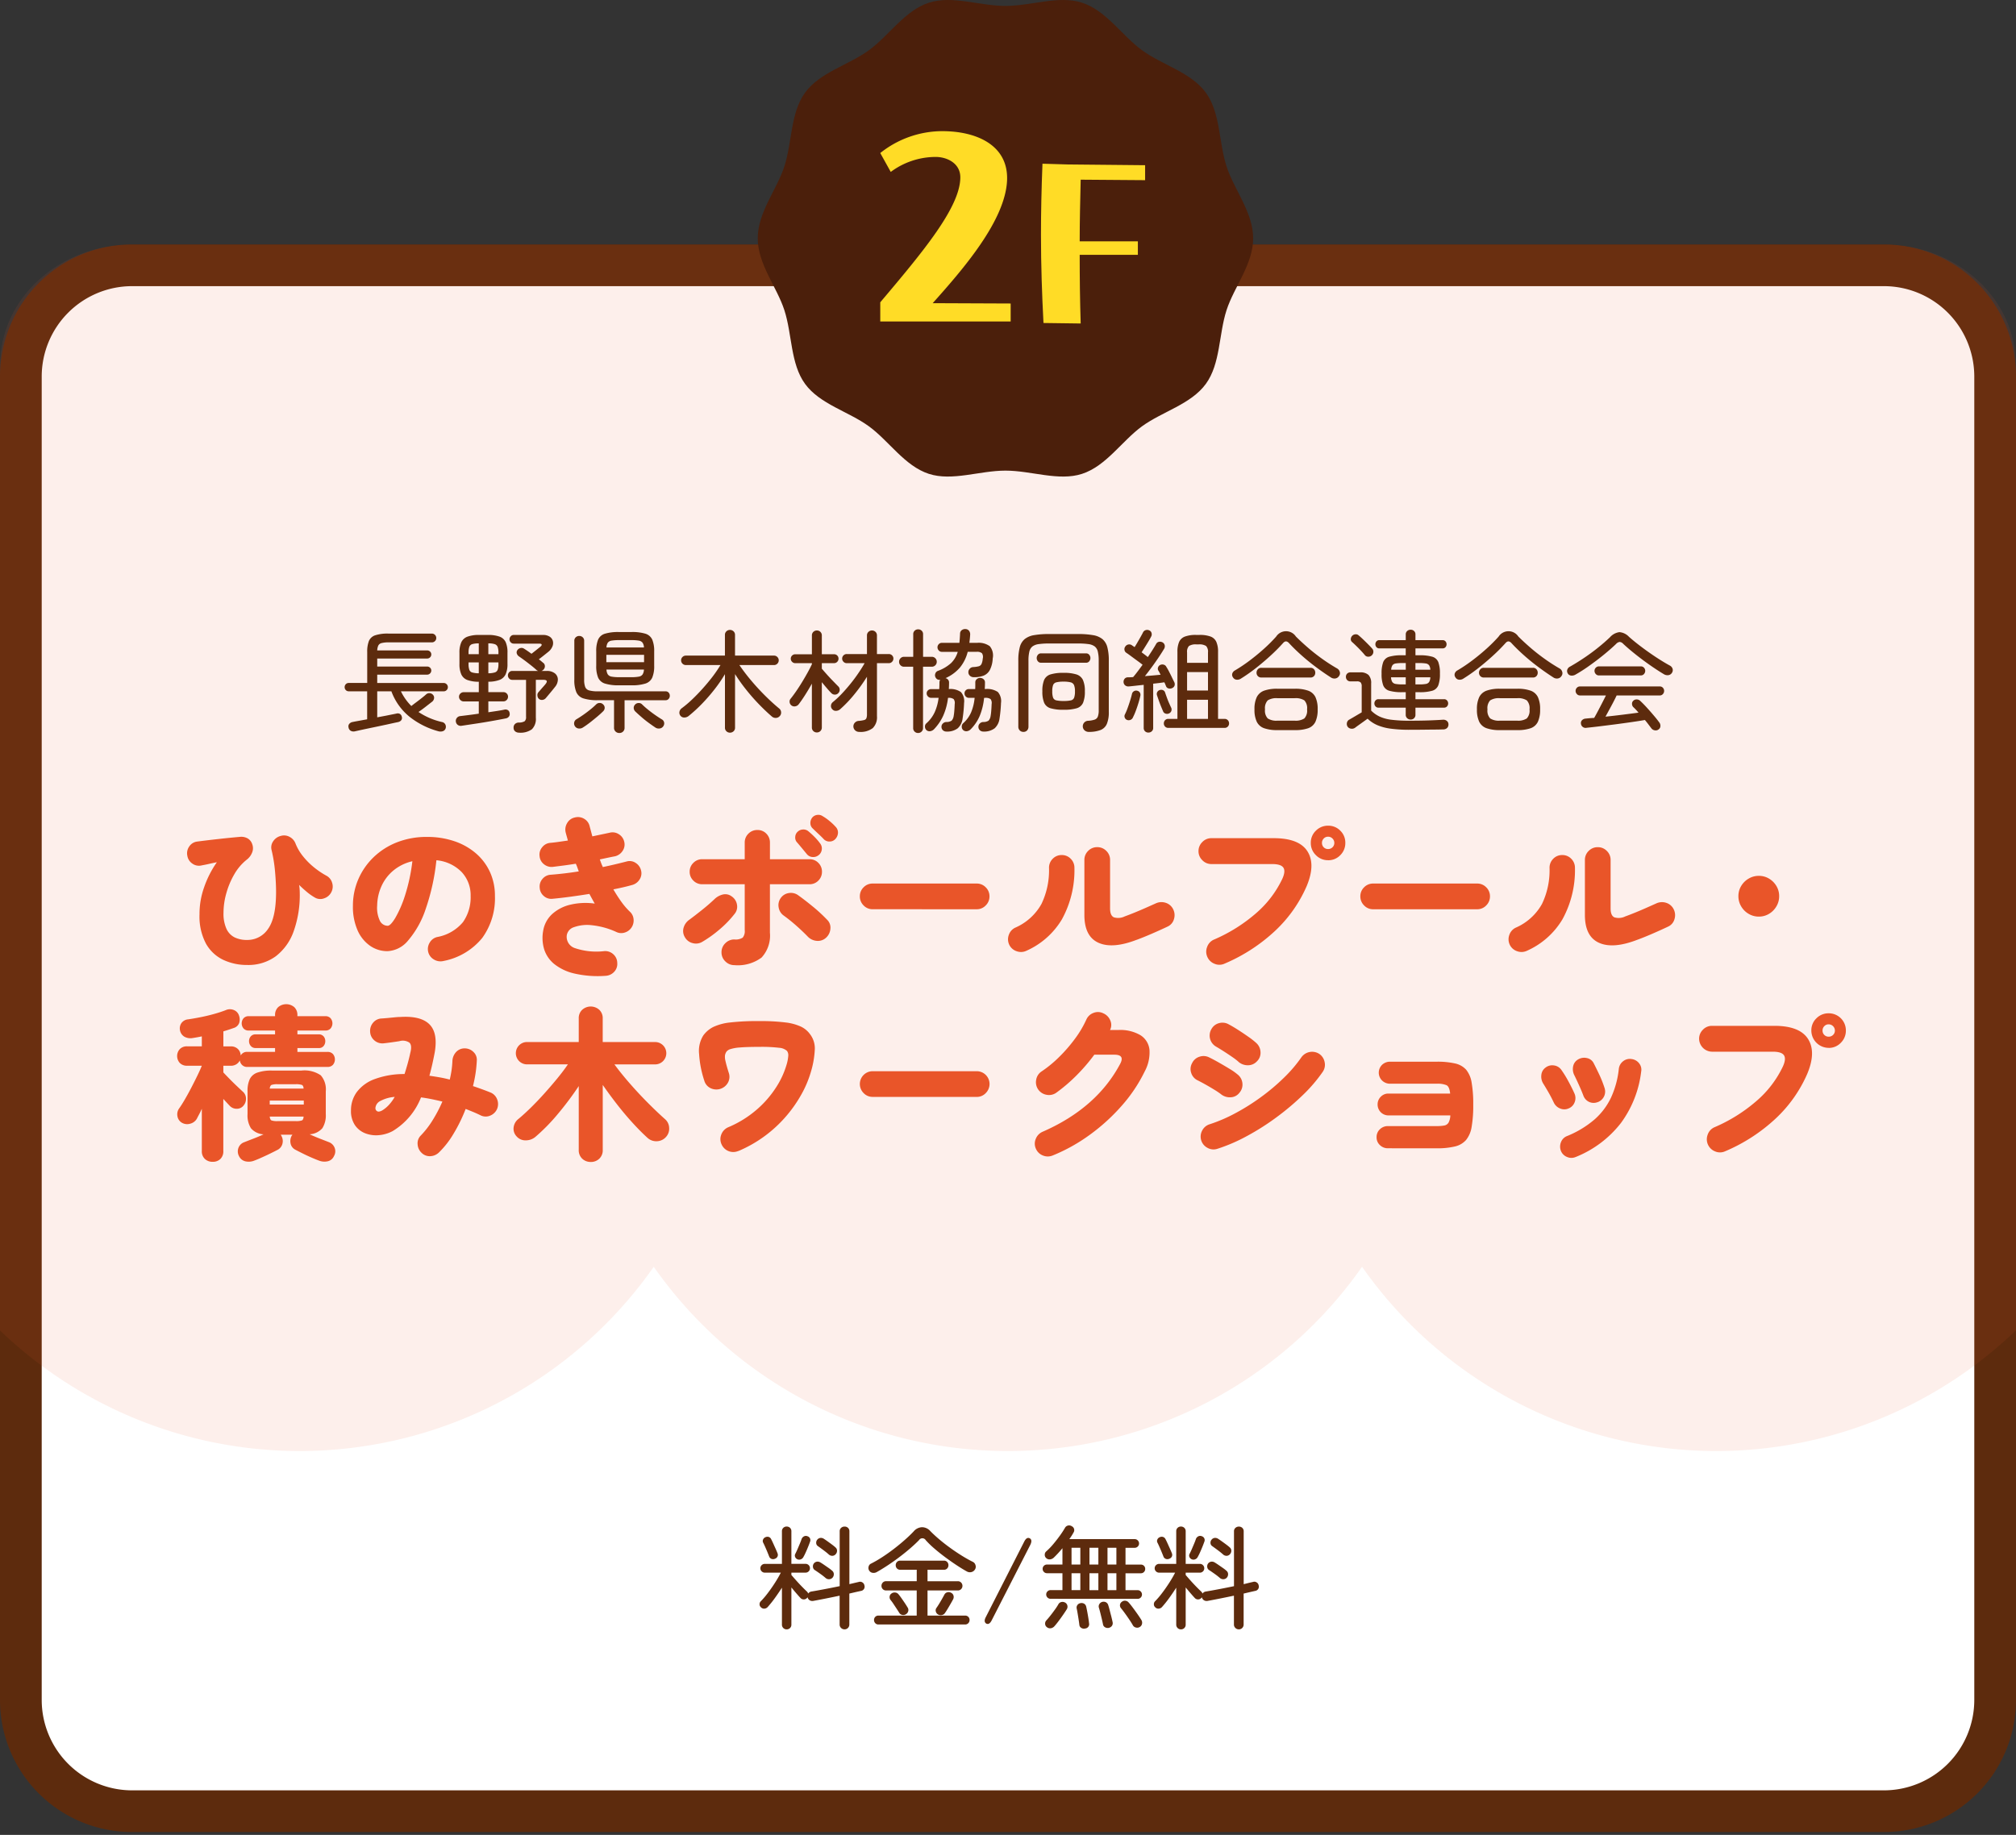
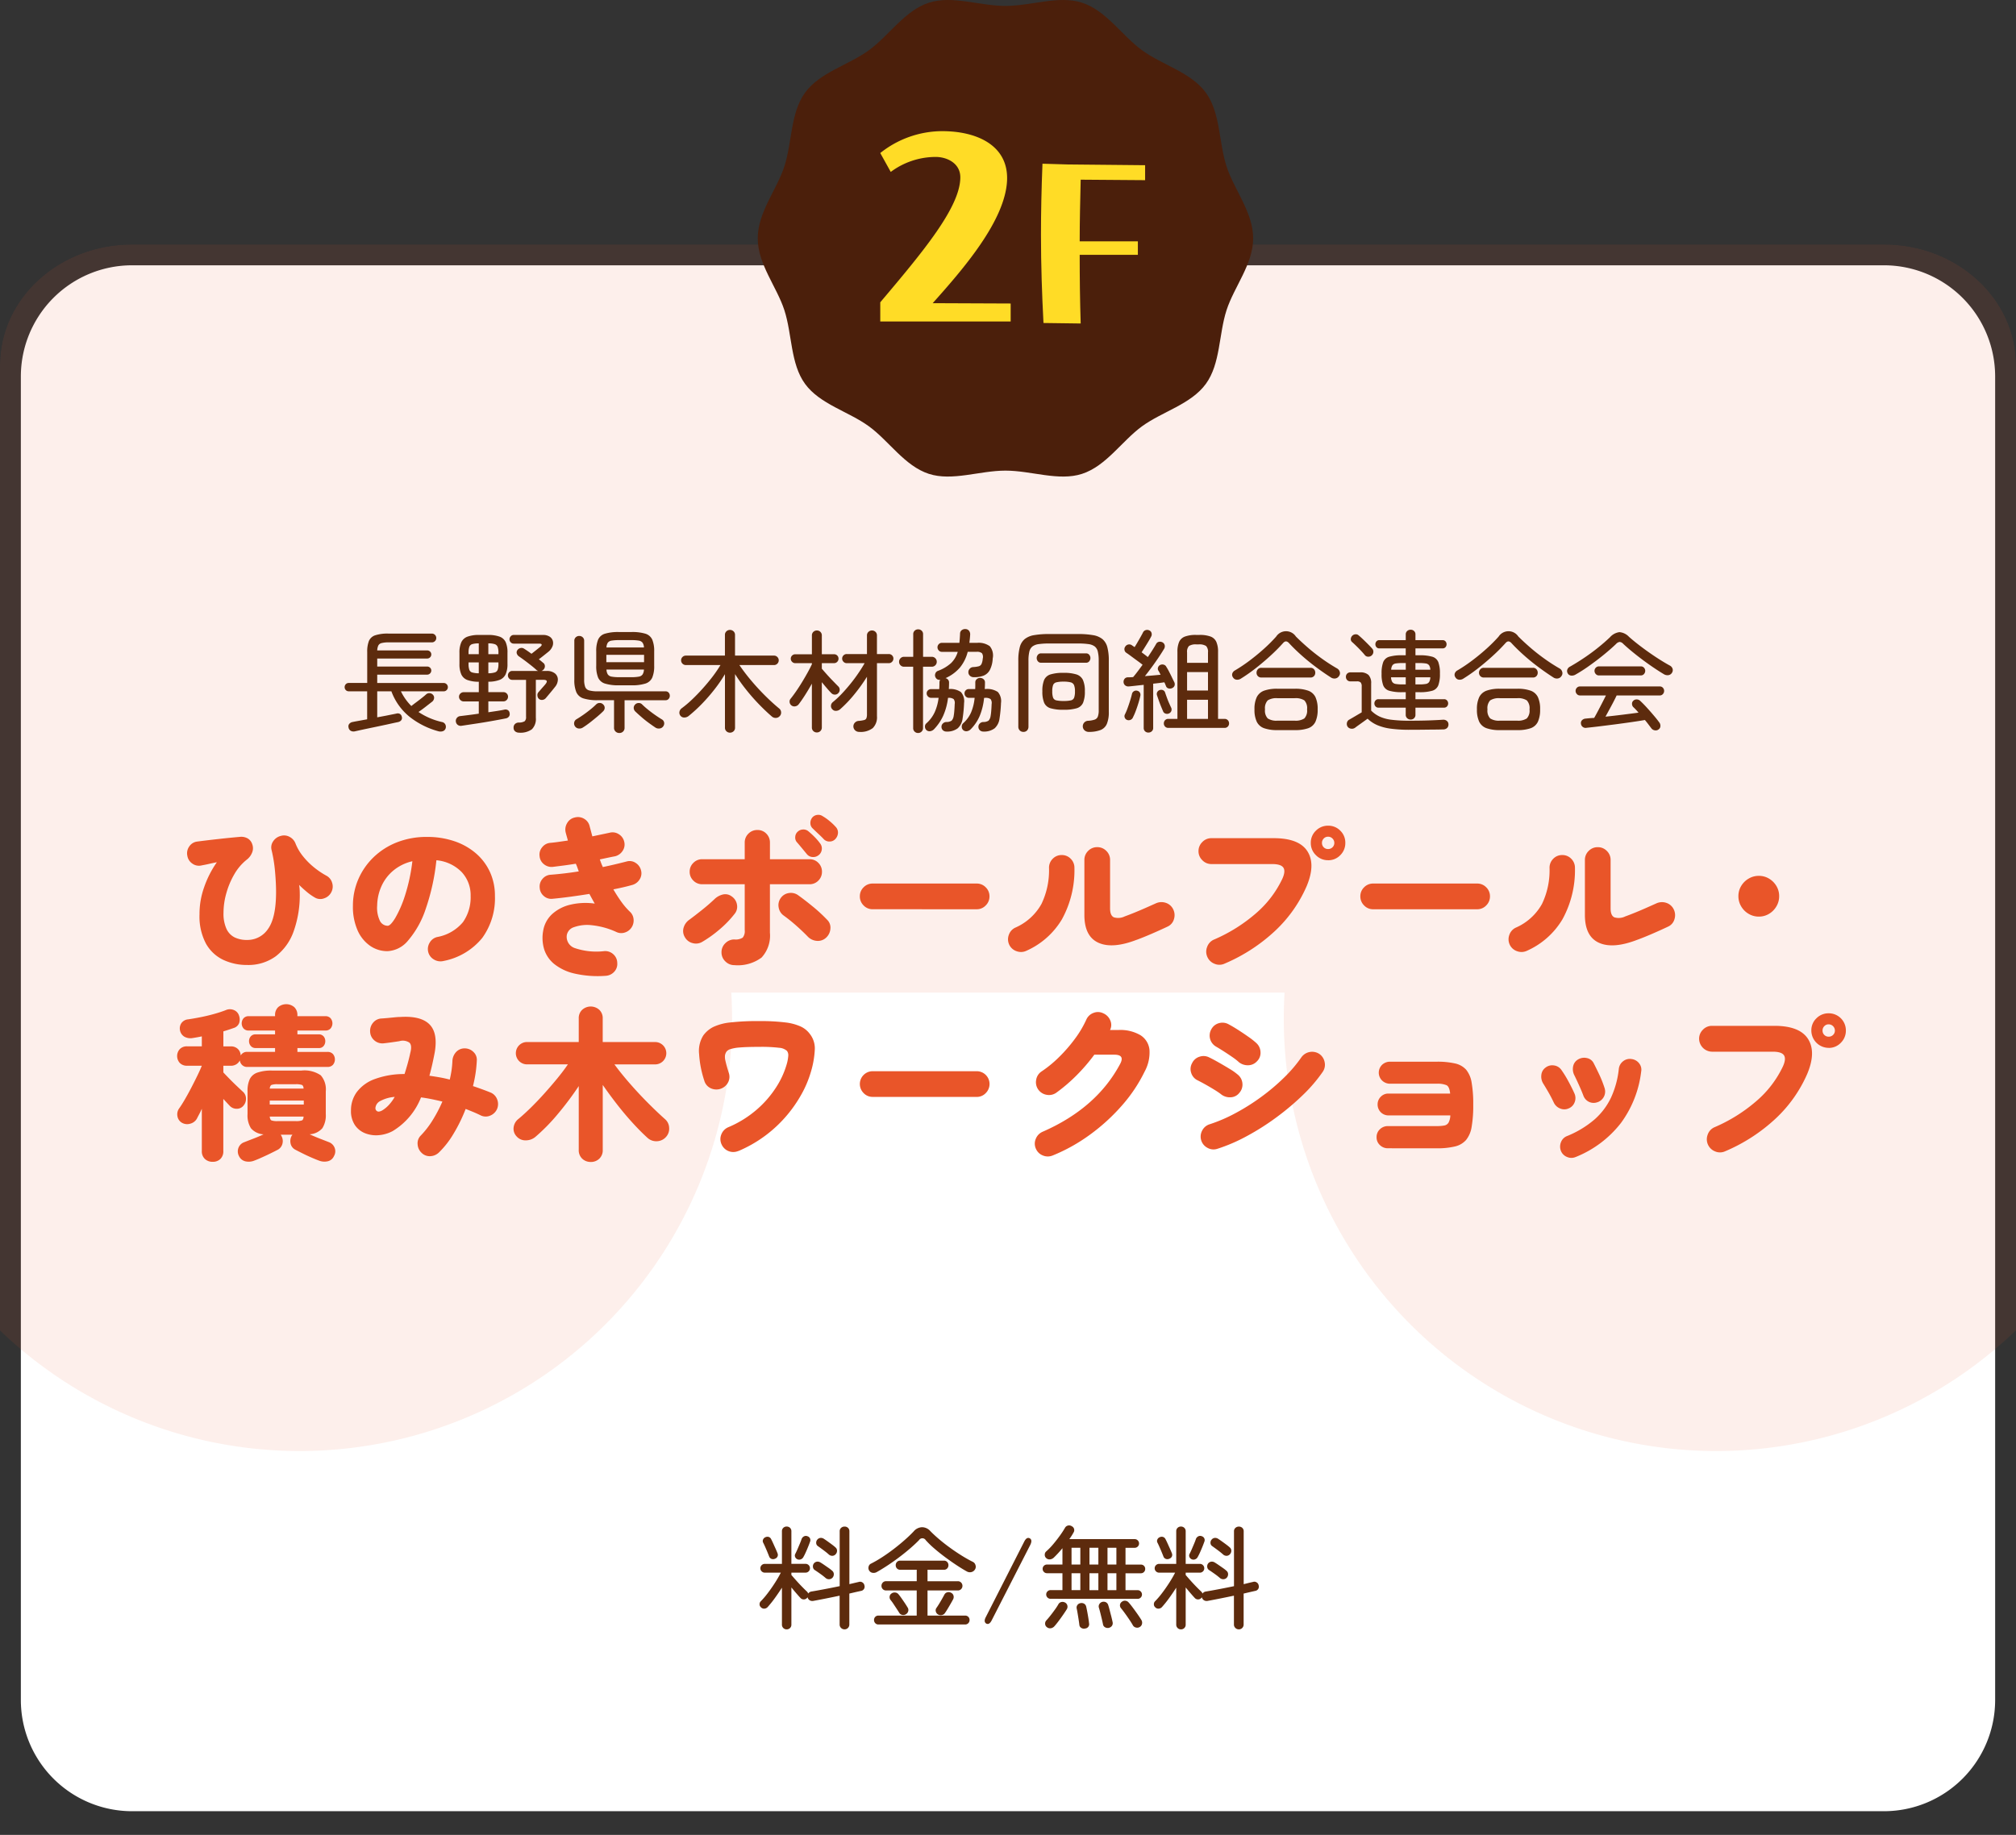
<svg xmlns="http://www.w3.org/2000/svg" width="290" height="263.999" viewBox="0 0 290 263.999">
  <rect x="0" y="0" width="290" height="263.999" fill="#333333" stroke="none" />
  <defs>
    <style>.a,.d{fill:#fff;}.a{stroke:#5d2b0d;stroke-width:6px;}.b{fill:#e95529;}.c{fill:none;}.e{fill:#5d2b0d;}.f{clip-path:url(#a);}.g{opacity:0.097;}.h{clip-path:url(#b);}.i{clip-path:url(#c);}.j{fill:#4b1f0b;}.k{fill:#ffdc26;}</style>
    <clipPath id="a">
      <path class="a" d="M19,0H271c10.493,0,19,7.773,19,17.362v194.1c0,9.589-8.507,17.362-19,17.362H19c-10.493,0-19-7.773-19-17.362V17.362C0,7.773,8.507,0,19,0Z" transform="translate(43 6334)" />
    </clipPath>
    <clipPath id="b">
      <rect class="b" width="531.974" height="311.399" />
    </clipPath>
    <clipPath id="c">
      <rect class="c" width="71.267" height="68.572" />
    </clipPath>
  </defs>
  <g transform="translate(-43 -6857.83)">
    <g transform="translate(43 6893)">
      <path class="d" d="M271,225.422H19a16,16,0,0,1-16-16V19A16,16,0,0,1,19,3H271a16,16,0,0,1,16,16V209.422a16,16,0,0,1-16,16Z" />
-       <path class="e" d="M19,6A13.015,13.015,0,0,0,6,19V209.422a13.015,13.015,0,0,0,13,13H271a13.015,13.015,0,0,0,13-13V19A13.015,13.015,0,0,0,271,6H19m0-6H271a19,19,0,0,1,19,19V209.422a19,19,0,0,1-19,19H19a19,19,0,0,1-19-19V19A19,19,0,0,1,19,0Z" />
    </g>
    <path class="e" d="M4.512,1.36A.67.67,0,0,1,3.84.672V-4.64q-.5.784-1.04,1.528A15.588,15.588,0,0,1,1.792-1.856a.7.7,0,0,1-.472.232.591.591,0,0,1-.488-.184.561.561,0,0,1-.208-.448A.581.581,0,0,1,.816-2.7a11.62,11.62,0,0,0,.976-1.144q.544-.712,1.048-1.5T3.68-6.8h-2.3a.627.627,0,0,1-.448-.184.588.588,0,0,1-.192-.44A.606.606,0,0,1,.928-7.88a.627.627,0,0,1,.448-.184H3.84v-4.688a.651.651,0,0,1,.2-.5.674.674,0,0,1,.472-.184A.694.694,0,0,1,5-13.256a.651.651,0,0,1,.2.5v4.688H7.232a.619.619,0,0,1,.456.184.619.619,0,0,1,.184.456.6.6,0,0,1-.184.44.619.619,0,0,1-.456.184H5.2v.336q.288.336.7.8t.84.9q.424.432.7.688a.681.681,0,0,1,.176.288.7.7,0,0,1,.5-.3q.768-.128,1.864-.336t2.168-.432v-7.888a.638.638,0,0,1,.208-.5.723.723,0,0,1,.5-.184.694.694,0,0,1,.488.184.651.651,0,0,1,.2.5v7.6l.744-.176.616-.144a.6.6,0,0,1,.512.072.609.609,0,0,1,.288.424.612.612,0,0,1-.5.8L14.424-4q-.424.1-.888.208V.656a.683.683,0,0,1-.2.5.664.664,0,0,1-.488.2.691.691,0,0,1-.5-.2.67.67,0,0,1-.208-.5V-3.488q-.992.208-1.992.408t-1.8.344a.733.733,0,0,1-.528-.1.72.72,0,0,1-.3-.432.372.372,0,0,1-.064.1A.593.593,0,0,1,7-2.952a.615.615,0,0,1-.472-.184q-.256-.272-.608-.68T5.2-4.672V.672a.657.657,0,0,1-.2.5A.678.678,0,0,1,4.512,1.36Zm6.08-10.768q-.3-.272-.76-.616t-.824-.6a.553.553,0,0,1-.24-.44.669.669,0,0,1,.16-.488.667.667,0,0,1,.456-.248.764.764,0,0,1,.5.136q.224.144.536.368t.624.456q.312.232.5.408a.606.606,0,0,1,.224.48.731.731,0,0,1-.208.512.644.644,0,0,1-.472.216A.721.721,0,0,1,10.592-9.408Zm-.448,3.392a9.065,9.065,0,0,0-.776-.608Q8.9-6.96,8.528-7.2A.593.593,0,0,1,8.3-7.64a.677.677,0,0,1,.136-.488.7.7,0,0,1,.448-.256.77.77,0,0,1,.512.128q.24.144.552.36l.624.432a4.8,4.8,0,0,1,.5.392.631.631,0,0,1,.232.48.731.731,0,0,1-.184.512.673.673,0,0,1-.472.224A.724.724,0,0,1,10.144-6.016ZM6.08-8.72a.606.606,0,0,1-.344-.344A.508.508,0,0,1,5.76-9.5q.144-.272.32-.68t.344-.808q.168-.4.248-.656a.7.7,0,0,1,.352-.384.581.581,0,0,1,.48-.016.592.592,0,0,1,.368.3.593.593,0,0,1,.016.488q-.112.32-.28.736T7.256-9.7a7.214,7.214,0,0,1-.344.68.663.663,0,0,1-.352.3A.624.624,0,0,1,6.08-8.72ZM2.832-8.8a.619.619,0,0,1-.5.016A.578.578,0,0,1,2-9.136q-.1-.256-.248-.616T1.44-10.48q-.16-.368-.3-.64a.508.508,0,0,1-.008-.456.612.612,0,0,1,.344-.328.647.647,0,0,1,.5-.024A.612.612,0,0,1,2.3-11.6q.128.24.3.624t.344.76q.168.376.264.632a.58.58,0,0,1-.008.472A.621.621,0,0,1,2.832-8.8ZM17.728.656a.6.6,0,0,1-.464-.192.642.642,0,0,1-.176-.448.634.634,0,0,1,.176-.456.613.613,0,0,1,.464-.184h5.5V-4.24h-4.4a.631.631,0,0,1-.488-.2A.655.655,0,0,1,18.16-4.9a.674.674,0,0,1,.184-.472.631.631,0,0,1,.488-.2h4.4V-7.216H20.864a.619.619,0,0,1-.48-.192.662.662,0,0,1-.176-.464.662.662,0,0,1,.176-.464.619.619,0,0,1,.48-.192h6.272a.619.619,0,0,1,.48.192.662.662,0,0,1,.176.464.662.662,0,0,1-.176.464.619.619,0,0,1-.48.192H24.784v1.648h4.352a.631.631,0,0,1,.488.2.674.674,0,0,1,.184.472.655.655,0,0,1-.184.456.631.631,0,0,1-.488.2H24.784V-.624h5.392a.633.633,0,0,1,.48.184.634.634,0,0,1,.176.456.642.642,0,0,1-.176.448.619.619,0,0,1-.48.192ZM17.472-6.88a.919.919,0,0,1-.608.1.706.706,0,0,1-.48-.328.705.705,0,0,1-.072-.576.609.609,0,0,1,.344-.416,16.549,16.549,0,0,0,1.616-.936q.848-.552,1.672-1.184T21.5-11.5q.736-.648,1.28-1.224a1.665,1.665,0,0,1,1.208-.616,1.609,1.609,0,0,1,1.192.552q.544.56,1.3,1.2T28.1-10.328q.856.616,1.688,1.128t1.52.848a.716.716,0,0,1,.376.472.707.707,0,0,1-.072.616.835.835,0,0,1-.528.384.892.892,0,0,1-.656-.1q-.64-.352-1.44-.88T27.36-9q-.832-.616-1.576-1.256a13.209,13.209,0,0,1-1.256-1.216.564.564,0,0,0-.96-.016q-.528.544-1.248,1.168T20.768-9.064q-.832.632-1.68,1.192T17.472-6.88Zm8.8,6.08a.7.7,0,0,1-.3-.432.586.586,0,0,1,.1-.5q.16-.224.376-.576t.424-.72q.208-.368.336-.608a.632.632,0,0,1,.416-.336.691.691,0,0,1,.544.064.624.624,0,0,1,.352.408.719.719,0,0,1-.064.552q-.128.24-.344.616t-.432.736q-.216.36-.376.584a.665.665,0,0,1-.464.312A.761.761,0,0,1,26.272-.8ZM21.7-.832a.709.709,0,0,1-.528.112.644.644,0,0,1-.448-.288q-.144-.24-.376-.592l-.464-.7a6.006,6.006,0,0,0-.408-.56.652.652,0,0,1-.144-.5.6.6,0,0,1,.256-.432.731.731,0,0,1,.528-.152.679.679,0,0,1,.5.264q.176.208.424.56t.488.712q.24.36.368.584a.648.648,0,0,1,.12.528A.713.713,0,0,1,21.7-.832Zm12.32.88q-.352.7-.784.48-.416-.256-.08-.912L38.7-11.28q.352-.688.784-.464.416.224.1.912ZM42.48-3.04a.6.6,0,0,1-.44-.184.6.6,0,0,1-.184-.44.6.6,0,0,1,.184-.44.6.6,0,0,1,.44-.184h1.712V-6.72H41.968a.6.6,0,0,1-.44-.184.6.6,0,0,1-.184-.44.593.593,0,0,1,.184-.448.614.614,0,0,1,.44-.176h2.224V-10.32q-.3.368-.624.72t-.624.64a.938.938,0,0,1-.528.248.686.686,0,0,1-.56-.184.6.6,0,0,1-.208-.48.6.6,0,0,1,.208-.48,9.442,9.442,0,0,0,1.008-1.04q.512-.608.96-1.232a12.556,12.556,0,0,0,.72-1.1.667.667,0,0,1,.448-.352.7.7,0,0,1,.544.1.62.62,0,0,1,.336.416.628.628,0,0,1-.1.512q-.112.208-.264.448t-.328.48h9.408a.6.6,0,0,1,.44.184.6.6,0,0,1,.184.44.6.6,0,0,1-.184.44.6.6,0,0,1-.44.184H53.264v2.416h2.208a.607.607,0,0,1,.448.176.607.607,0,0,1,.176.448.614.614,0,0,1-.176.44.593.593,0,0,1-.448.184H53.264v2.432h1.744a.6.6,0,0,1,.44.184.6.6,0,0,1,.184.44.6.6,0,0,1-.184.44.6.6,0,0,1-.44.184ZM55.328,1.008a.708.708,0,0,1-.56.088A.665.665,0,0,1,54.32.768q-.176-.32-.488-.784t-.648-.928q-.336-.464-.592-.768a.632.632,0,0,1-.12-.48.613.613,0,0,1,.264-.416.681.681,0,0,1,.5-.152.7.7,0,0,1,.464.232q.272.3.632.784t.688.952q.328.472.52.792a.746.746,0,0,1,.1.552A.661.661,0,0,1,55.328,1.008ZM41.952,1.04A.6.6,0,0,1,41.7.568a.66.66,0,0,1,.176-.5q.24-.256.576-.68t.656-.872a8.035,8.035,0,0,0,.5-.768.627.627,0,0,1,.416-.32.759.759,0,0,1,.528.064.648.648,0,0,1,.344.424.7.7,0,0,1-.072.536q-.208.336-.528.8t-.648.9q-.328.44-.6.744a.869.869,0,0,1-.512.3A.706.706,0,0,1,41.952,1.04Zm8.928.1a.754.754,0,0,1-.552-.08.579.579,0,0,1-.3-.416q-.064-.32-.168-.76t-.216-.888q-.112-.448-.208-.752a.627.627,0,0,1,.064-.52.705.705,0,0,1,.4-.312.739.739,0,0,1,.536.04.665.665,0,0,1,.344.424q.1.3.216.76t.232.9q.112.448.176.768a.681.681,0,0,1-.08.528A.726.726,0,0,1,50.88,1.136Zm-3.424.1a.731.731,0,0,1-.552-.088.565.565,0,0,1-.28-.44q-.032-.288-.1-.728t-.144-.888q-.072-.448-.136-.72a.62.62,0,0,1,.1-.52.652.652,0,0,1,.416-.264.755.755,0,0,1,.536.064.654.654,0,0,1,.312.432q.064.272.152.736t.16.92q.072.456.1.744A.612.612,0,0,1,47.456,1.232Zm.624-5.52h1.28V-6.72H48.08Zm2.592,0h1.28V-6.72h-1.28ZM48.08-7.968h1.28v-2.416H48.08Zm2.592,0h1.28v-2.416h-1.28ZM45.5-4.288h1.264V-6.72H45.5Zm0-3.68h1.264v-2.416H45.5ZM61.232,1.36A.67.67,0,0,1,60.56.672V-4.64q-.5.784-1.04,1.528a15.588,15.588,0,0,1-1.008,1.256.7.7,0,0,1-.472.232.591.591,0,0,1-.488-.184.561.561,0,0,1-.208-.448.581.581,0,0,1,.192-.448,11.62,11.62,0,0,0,.976-1.144q.544-.712,1.048-1.5T60.4-6.8H58.1a.627.627,0,0,1-.448-.184.588.588,0,0,1-.192-.44.606.606,0,0,1,.192-.456.627.627,0,0,1,.448-.184H60.56v-4.688a.651.651,0,0,1,.2-.5.674.674,0,0,1,.472-.184.694.694,0,0,1,.488.184.651.651,0,0,1,.2.5v4.688h2.032a.619.619,0,0,1,.456.184.619.619,0,0,1,.184.456.6.6,0,0,1-.184.44.619.619,0,0,1-.456.184H61.92v.336q.288.336.7.8t.84.9q.424.432.7.688a.681.681,0,0,1,.176.288.7.7,0,0,1,.5-.3q.768-.128,1.864-.336t2.168-.432v-7.888a.638.638,0,0,1,.208-.5.723.723,0,0,1,.5-.184.694.694,0,0,1,.488.184.651.651,0,0,1,.2.5v7.6L71-5.328l.616-.144a.6.6,0,0,1,.512.072.609.609,0,0,1,.288.424.612.612,0,0,1-.5.8L71.144-4q-.424.1-.888.208V.656a.683.683,0,0,1-.2.5.664.664,0,0,1-.488.2.691.691,0,0,1-.5-.2.67.67,0,0,1-.208-.5V-3.488q-.992.208-1.992.408t-1.8.344a.733.733,0,0,1-.528-.1.72.72,0,0,1-.3-.432.372.372,0,0,1-.064.1.593.593,0,0,1-.456.216.615.615,0,0,1-.472-.184q-.256-.272-.608-.68t-.72-.856V.672a.657.657,0,0,1-.2.5A.678.678,0,0,1,61.232,1.36Zm6.08-10.768q-.3-.272-.76-.616t-.824-.6a.553.553,0,0,1-.24-.44.669.669,0,0,1,.16-.488A.667.667,0,0,1,66.1-11.8a.764.764,0,0,1,.5.136q.224.144.536.368t.624.456q.312.232.5.408a.606.606,0,0,1,.224.48.731.731,0,0,1-.208.512.644.644,0,0,1-.472.216A.721.721,0,0,1,67.312-9.408Zm-.448,3.392a9.065,9.065,0,0,0-.776-.608q-.472-.336-.84-.576a.593.593,0,0,1-.232-.44.677.677,0,0,1,.136-.488.7.7,0,0,1,.448-.256.77.77,0,0,1,.512.128q.24.144.552.36l.624.432a4.8,4.8,0,0,1,.5.392.631.631,0,0,1,.232.48.731.731,0,0,1-.184.512.673.673,0,0,1-.472.224A.724.724,0,0,1,66.864-6.016ZM62.8-8.72a.606.606,0,0,1-.344-.344.508.508,0,0,1,.024-.44q.144-.272.32-.68t.344-.808q.168-.4.248-.656a.7.7,0,0,1,.352-.384.581.581,0,0,1,.48-.016.592.592,0,0,1,.368.3.593.593,0,0,1,.016.488q-.112.32-.28.736t-.352.824a7.215,7.215,0,0,1-.344.68.663.663,0,0,1-.352.3A.624.624,0,0,1,62.8-8.72ZM59.552-8.8a.619.619,0,0,1-.5.016.578.578,0,0,1-.336-.352q-.1-.256-.248-.616t-.312-.728q-.16-.368-.3-.64a.508.508,0,0,1-.008-.456.612.612,0,0,1,.344-.328.647.647,0,0,1,.5-.024.612.612,0,0,1,.336.328q.128.24.3.624t.344.76q.168.376.264.632a.58.58,0,0,1-.008.472A.621.621,0,0,1,59.552-8.8Z" transform="translate(151.64 7090.901)" />
    <g class="f" transform="translate(0 559)">
      <g class="g" transform="translate(-78 6196.202)">
        <g class="h">
          <path class="b" d="M124.413,178.158a62.207,62.207,0,1,1-62.207-62.207,62.207,62.207,0,0,1,62.207,62.207" transform="translate(-0.001 71.034)" />
          <path class="b" d="M187.6,178.158a62.207,62.207,0,1,1-62.207-62.207A62.207,62.207,0,0,1,187.6,178.158" transform="translate(38.707 71.034)" />
-           <path class="b" d="M250.779,178.158a62.207,62.207,0,1,1-62.207-62.207,62.207,62.207,0,0,1,62.207,62.207" transform="translate(77.414 71.034)" />
          <path class="b" d="M313.962,178.158a62.207,62.207,0,1,1-62.207-62.207,62.207,62.207,0,0,1,62.207,62.207" transform="translate(116.122 71.034)" />
          <path class="b" d="M377.145,178.158a62.207,62.207,0,1,1-62.207-62.207,62.207,62.207,0,0,1,62.207,62.207" transform="translate(154.829 71.034)" />
          <rect class="b" width="526.075" height="245.44" transform="translate(2.95)" />
        </g>
      </g>
    </g>
    <path class="b" d="M10.56.768A7.978,7.978,0,0,1,7.128.036a5.622,5.622,0,0,1-2.5-2.34A8.345,8.345,0,0,1,3.7-6.528a11.388,11.388,0,0,1,.648-3.84,14.5,14.5,0,0,1,1.848-3.648q-.6.12-1.068.228t-1.116.228a1.612,1.612,0,0,1-1.332-.252,1.665,1.665,0,0,1-.732-1.14,1.683,1.683,0,0,1,.276-1.332,1.6,1.6,0,0,1,1.164-.708q.552-.072,1.344-.168T6.4-17.352q.876-.1,1.692-.18T9.5-17.664a1.867,1.867,0,0,1,1.176.252,1.51,1.51,0,0,1,.624.852,1.615,1.615,0,0,1-.024,1.128,2.37,2.37,0,0,1-.792,1.056,7.356,7.356,0,0,0-1.776,2.088A11.57,11.57,0,0,0,7.56-9.564a10.4,10.4,0,0,0-.408,2.82,5.254,5.254,0,0,0,.432,2.328A2.562,2.562,0,0,0,8.772-3.192a4,4,0,0,0,1.74.36,3.568,3.568,0,0,0,3.06-1.608q1.14-1.608,1.14-5.3,0-1.272-.144-2.9a21.168,21.168,0,0,0-.5-3.12,1.529,1.529,0,0,1,.24-1.284,1.816,1.816,0,0,1,1.08-.756,1.637,1.637,0,0,1,1.284.144,1.806,1.806,0,0,1,.852.984A7.021,7.021,0,0,0,18.564-14.9a10.42,10.42,0,0,0,1.56,1.584A11.842,11.842,0,0,0,21.912-12.1a1.682,1.682,0,0,1,.864,1.044,1.738,1.738,0,0,1-.12,1.356,1.771,1.771,0,0,1-1.056.888,1.527,1.527,0,0,1-1.344-.144,7.751,7.751,0,0,1-1.164-.828q-.612-.516-1.068-.972a4.674,4.674,0,0,1,.072.564q.024.324.024.588a15.534,15.534,0,0,1-.888,5.556A7.759,7.759,0,0,1,14.664-.48,6.689,6.689,0,0,1,10.56.768ZM38.808.192a1.824,1.824,0,0,1-1.368-.2A1.726,1.726,0,0,1,36.6-1.1a1.758,1.758,0,0,1,.216-1.356,1.684,1.684,0,0,1,1.08-.8A6.273,6.273,0,0,0,41.6-5.4,6.2,6.2,0,0,0,42.7-9.168,4.873,4.873,0,0,0,41.412-12.6a5.791,5.791,0,0,0-3.636-1.7,31.289,31.289,0,0,1-1.548,7.032,13.454,13.454,0,0,1-2.5,4.488,4.086,4.086,0,0,1-2.988,1.56,4.338,4.338,0,0,1-2.5-.768,5.292,5.292,0,0,1-1.8-2.22,8.393,8.393,0,0,1-.672-3.54,9.536,9.536,0,0,1,.768-3.8,9.772,9.772,0,0,1,2.184-3.168,10.163,10.163,0,0,1,3.372-2.16,11.6,11.6,0,0,1,4.332-.78,12.05,12.05,0,0,1,3.924.612,9.287,9.287,0,0,1,3.1,1.74,7.862,7.862,0,0,1,2.028,2.688,8.148,8.148,0,0,1,.72,3.456,9.722,9.722,0,0,1-1.824,6.036A9.5,9.5,0,0,1,38.808.192Zm-8.04-5.064q.408,0,1.1-1.14A16.256,16.256,0,0,0,33.264-9.24a26.073,26.073,0,0,0,1.056-4.92,6.61,6.61,0,0,0-2.784,1.38,6.252,6.252,0,0,0-1.692,2.28,7.067,7.067,0,0,0-.588,2.7,4.357,4.357,0,0,0,.4,2.232A1.264,1.264,0,0,0,30.768-4.872Zm31.344,7.2A15.042,15.042,0,0,1,57.636,2,7.23,7.23,0,0,1,54.72.624a4.47,4.47,0,0,1-1.452-2.148,5.667,5.667,0,0,1-.132-2.628,4.185,4.185,0,0,1,1.3-2.412,5.9,5.9,0,0,1,2.616-1.344,9.522,9.522,0,0,1,3.5-.156q-.192-.336-.384-.684t-.384-.708q-1.344.216-2.7.4t-2.6.3a1.6,1.6,0,0,1-1.26-.4,1.659,1.659,0,0,1-.588-1.188,1.64,1.64,0,0,1,.4-1.272,1.642,1.642,0,0,1,1.188-.6q.936-.072,1.956-.192t2.076-.288q-.1-.264-.2-.552t-.228-.552q-.888.144-1.716.252l-1.572.2a1.725,1.725,0,0,1-1.284-.372,1.63,1.63,0,0,1-.636-1.164,1.62,1.62,0,0,1,.36-1.272A1.638,1.638,0,0,1,54.12-16.8q.576-.048,1.236-.144l1.332-.192q-.072-.288-.156-.576t-.156-.576a1.775,1.775,0,0,1,.2-1.344,1.641,1.641,0,0,1,1.092-.816,1.712,1.712,0,0,1,1.356.18,1.649,1.649,0,0,1,.8,1.092l.192.72.192.72q.672-.144,1.308-.276t1.188-.252a1.644,1.644,0,0,1,1.308.216,1.7,1.7,0,0,1,.78,1.08,1.611,1.611,0,0,1-.216,1.3,1.811,1.811,0,0,1-1.08.792q-.528.1-1.08.216t-1.128.24a9.771,9.771,0,0,0,.432,1.1q.912-.192,1.788-.4t1.62-.4a1.55,1.55,0,0,1,1.308.2,1.748,1.748,0,0,1,.78,1.092,1.611,1.611,0,0,1-.216,1.3,1.811,1.811,0,0,1-1.08.792q-.6.168-1.272.324t-1.416.3a20.6,20.6,0,0,0,1.14,1.776,10.358,10.358,0,0,0,1.212,1.416,1.641,1.641,0,0,1,.552,1.068,1.83,1.83,0,0,1-.264,1.188,1.8,1.8,0,0,1-.936.744,1.637,1.637,0,0,1-1.2-.024,11.222,11.222,0,0,0-3.612-1.008,5.618,5.618,0,0,0-2.544.276,1.479,1.479,0,0,0-1.044,1.14A1.706,1.706,0,0,0,57.636-1.68a9.689,9.689,0,0,0,4.284.456,1.709,1.709,0,0,1,1.3.444A1.687,1.687,0,0,1,63.792.48a1.635,1.635,0,0,1-.444,1.272A1.784,1.784,0,0,1,62.112,2.328ZM80.64.792a1.794,1.794,0,0,1-1.3-.54,1.762,1.762,0,0,1-.552-1.308,1.762,1.762,0,0,1,.552-1.308,1.794,1.794,0,0,1,1.3-.54,1.883,1.883,0,0,0,1.2-.264,1.48,1.48,0,0,0,.288-1.08v-6.6h-6.12a1.734,1.734,0,0,1-1.272-.528,1.734,1.734,0,0,1-.528-1.272,1.734,1.734,0,0,1,.528-1.272,1.734,1.734,0,0,1,1.272-.528h6.12v-2.376a1.762,1.762,0,0,1,.528-1.3,1.762,1.762,0,0,1,1.3-.528,1.723,1.723,0,0,1,1.284.528,1.783,1.783,0,0,1,.516,1.3v2.376H91.44a1.723,1.723,0,0,1,1.284.528,1.754,1.754,0,0,1,.516,1.272,1.754,1.754,0,0,1-.516,1.272,1.723,1.723,0,0,1-1.284.528H85.752v6.96A4.653,4.653,0,0,1,84.552-.3,5.73,5.73,0,0,1,80.64.792Zm-4.608-3.36a1.764,1.764,0,0,1-1.392.192,1.757,1.757,0,0,1-1.128-.864,1.685,1.685,0,0,1-.168-1.38,2.1,2.1,0,0,1,.84-1.14q.84-.624,1.812-1.4T77.76-8.688a2.611,2.611,0,0,1,1.224-.684,1.509,1.509,0,0,1,1.272.276,1.75,1.75,0,0,1,.756,1.176,1.612,1.612,0,0,1-.348,1.344,15.027,15.027,0,0,1-2.172,2.244A17.138,17.138,0,0,1,76.032-2.568Zm17.784-.576A1.722,1.722,0,0,1,92.5-2.7a2.015,2.015,0,0,1-1.3-.612q-.672-.7-1.584-1.512a23.457,23.457,0,0,0-1.872-1.512A1.77,1.77,0,0,1,87.012-7.5a1.735,1.735,0,0,1,.276-1.332,1.7,1.7,0,0,1,1.164-.744,1.775,1.775,0,0,1,1.332.288q.912.648,2.088,1.608A22.508,22.508,0,0,1,93.96-5.76a1.559,1.559,0,0,1,.492,1.308A1.914,1.914,0,0,1,93.816-3.144ZM93.48-17.352q-.24-.264-.768-.756t-.888-.852a1.04,1.04,0,0,1-.252-.7,1.217,1.217,0,0,1,.3-.816,1.109,1.109,0,0,1,.684-.348,1.086,1.086,0,0,1,.78.18,6.71,6.71,0,0,1,.972.684,7.849,7.849,0,0,1,.9.852,1.178,1.178,0,0,1,.336.828,1.353,1.353,0,0,1-.336.876,1.1,1.1,0,0,1-.84.408A1.1,1.1,0,0,1,93.48-17.352Zm-.7,2.3a1.2,1.2,0,0,1-.876.288,1.129,1.129,0,0,1-.852-.432q-.216-.264-.672-.816t-.792-.936a1.016,1.016,0,0,1-.192-.72,1.056,1.056,0,0,1,.384-.768,1.122,1.122,0,0,1,.72-.288,1.1,1.1,0,0,1,.768.24,11.787,11.787,0,0,1,.876.8,7.759,7.759,0,0,1,.8.924,1.185,1.185,0,0,1,.276.864A1.219,1.219,0,0,1,92.784-15.048Zm7.752,7.8A1.762,1.762,0,0,1,99.228-7.8a1.794,1.794,0,0,1-.54-1.3,1.781,1.781,0,0,1,.54-1.308,1.781,1.781,0,0,1,1.308-.54h14.952a1.781,1.781,0,0,1,1.308.54,1.781,1.781,0,0,1,.54,1.308,1.794,1.794,0,0,1-.54,1.3,1.762,1.762,0,0,1-1.308.552Zm37.992,4.392q-3.48,1.344-5.508.432t-2.028-4.008v-7.9a1.781,1.781,0,0,1,.54-1.308,1.781,1.781,0,0,1,1.308-.54,1.781,1.781,0,0,1,1.308.54,1.781,1.781,0,0,1,.54,1.308v6.96q0,1.032.54,1.284a2.116,2.116,0,0,0,1.572-.132q.6-.216,1.368-.528t1.584-.672q.816-.36,1.512-.672a1.929,1.929,0,0,1,1.416-.084,1.787,1.787,0,0,1,1.08.924,1.885,1.885,0,0,1,.12,1.416,1.665,1.665,0,0,1-.912,1.08q-1.056.5-2.256,1.02T138.528-2.856ZM122.64-1.272a1.815,1.815,0,0,1-1.4.06,1.788,1.788,0,0,1-1.068-.948,1.813,1.813,0,0,1-.048-1.416,1.756,1.756,0,0,1,.936-1.032,7.925,7.925,0,0,0,3.756-3.408A11.19,11.19,0,0,0,125.9-13.2a1.8,1.8,0,0,1,.528-1.308,1.742,1.742,0,0,1,1.3-.54,1.742,1.742,0,0,1,1.3.54,1.8,1.8,0,0,1,.528,1.308,14.669,14.669,0,0,1-1.8,7.4A11.266,11.266,0,0,1,122.64-1.272ZM151.152.576A1.773,1.773,0,0,1,149.724.6a1.832,1.832,0,0,1-1.044-.984,1.835,1.835,0,0,1-.036-1.44,1.787,1.787,0,0,1,.972-1.056,23.086,23.086,0,0,0,6.156-3.876,15.034,15.034,0,0,0,3.684-4.86q.5-1.1.156-1.62t-1.644-.516h-8.712a1.774,1.774,0,0,1-1.3-.552,1.774,1.774,0,0,1-.552-1.3,1.8,1.8,0,0,1,.552-1.32,1.774,1.774,0,0,1,1.3-.552h8.976q3.648,0,4.848,1.9t-.144,5.064A19.4,19.4,0,0,1,158.484-4.2,24.848,24.848,0,0,1,151.152.576Zm14.9-14.88a2.4,2.4,0,0,1-1.764-.732,2.4,2.4,0,0,1-.732-1.764,2.365,2.365,0,0,1,.732-1.752,2.425,2.425,0,0,1,1.764-.72,2.385,2.385,0,0,1,1.752.72,2.385,2.385,0,0,1,.72,1.752,2.425,2.425,0,0,1-.72,1.764A2.365,2.365,0,0,1,166.056-14.3Zm0-1.608a.874.874,0,0,0,.624-.252.842.842,0,0,0,.264-.636.853.853,0,0,0-.264-.624.853.853,0,0,0-.624-.264.842.842,0,0,0-.636.264.874.874,0,0,0-.252.624.862.862,0,0,0,.252.636A.862.862,0,0,0,166.056-15.912Zm6.48,8.664a1.762,1.762,0,0,1-1.308-.552,1.794,1.794,0,0,1-.54-1.3,1.781,1.781,0,0,1,.54-1.308,1.781,1.781,0,0,1,1.308-.54h14.952a1.781,1.781,0,0,1,1.308.54,1.781,1.781,0,0,1,.54,1.308,1.794,1.794,0,0,1-.54,1.3,1.762,1.762,0,0,1-1.308.552Zm37.992,4.392q-3.48,1.344-5.508.432t-2.028-4.008v-7.9a1.781,1.781,0,0,1,.54-1.308,1.781,1.781,0,0,1,1.308-.54,1.781,1.781,0,0,1,1.308.54,1.781,1.781,0,0,1,.54,1.308v6.96q0,1.032.54,1.284a2.116,2.116,0,0,0,1.572-.132q.6-.216,1.368-.528t1.584-.672q.816-.36,1.512-.672a1.929,1.929,0,0,1,1.416-.084,1.787,1.787,0,0,1,1.08.924,1.885,1.885,0,0,1,.12,1.416,1.665,1.665,0,0,1-.912,1.08q-1.056.5-2.256,1.02T210.528-2.856ZM194.64-1.272a1.815,1.815,0,0,1-1.4.06,1.788,1.788,0,0,1-1.068-.948,1.813,1.813,0,0,1-.048-1.416,1.756,1.756,0,0,1,.936-1.032,7.925,7.925,0,0,0,3.756-3.408A11.19,11.19,0,0,0,197.9-13.2a1.8,1.8,0,0,1,.528-1.308,1.742,1.742,0,0,1,1.3-.54,1.742,1.742,0,0,1,1.3.54,1.8,1.8,0,0,1,.528,1.308,14.669,14.669,0,0,1-1.8,7.4A11.266,11.266,0,0,1,194.64-1.272ZM228-6.192a2.832,2.832,0,0,1-1.464-.4,2.971,2.971,0,0,1-1.068-1.068,2.832,2.832,0,0,1-.4-1.464,2.813,2.813,0,0,1,.4-1.476,3,3,0,0,1,1.068-1.056,2.832,2.832,0,0,1,1.464-.4,2.813,2.813,0,0,1,1.476.4,3.033,3.033,0,0,1,1.056,1.056,2.813,2.813,0,0,1,.4,1.476,2.832,2.832,0,0,1-.4,1.464,3,3,0,0,1-1.056,1.068A2.813,2.813,0,0,1,228-6.192ZM5.592,29.088a1.586,1.586,0,0,1-1.116-.408,1.486,1.486,0,0,1-.444-1.152V21.456q-.192.432-.384.792t-.336.648a1.539,1.539,0,0,1-.948.708,1.5,1.5,0,0,1-1.188-.132,1.321,1.321,0,0,1-.648-.924,1.454,1.454,0,0,1,.24-1.14q.36-.5.816-1.284t.924-1.68q.468-.9.876-1.74t.648-1.44H1.92a1.4,1.4,0,0,1-1.056-.4,1.484,1.484,0,0,1,0-1.992,1.4,1.4,0,0,1,1.056-.4H4.032V11.04q-.336.072-.672.132t-.648.108a1.8,1.8,0,0,1-1.188-.192,1.365,1.365,0,0,1-.636-.936,1.35,1.35,0,0,1,.2-1.008,1.315,1.315,0,0,1,.972-.552q.816-.12,1.788-.312t1.92-.456q.948-.264,1.692-.552a1.46,1.46,0,0,1,1.2-.012,1.258,1.258,0,0,1,.72.78A1.651,1.651,0,0,1,9.4,9.132a1.2,1.2,0,0,1-.8.708q-.336.12-.7.24t-.768.24v2.16H8.184a1.42,1.42,0,0,1,1.032.372,1.346,1.346,0,0,1,.408.948.986.986,0,0,1,.936-.528h4.008V12.72H11.784a.874.874,0,0,1-.708-.3,1.034,1.034,0,0,1-.252-.684,1.021,1.021,0,0,1,.252-.7.891.891,0,0,1,.708-.288h2.784V10.2H10.8a.969.969,0,0,1-.768-.3,1.147,1.147,0,0,1,0-1.464.969.969,0,0,1,.768-.3h3.768v-.12a1.534,1.534,0,0,1,.456-1.188,1.79,1.79,0,0,1,2.3,0,1.534,1.534,0,0,1,.456,1.188v.12h4.008a.969.969,0,0,1,.768.3,1.147,1.147,0,0,1,0,1.464.969.969,0,0,1-.768.3H17.784v.552h3.048a.884.884,0,0,1,.72.288,1.052,1.052,0,0,1,.24.7,1.065,1.065,0,0,1-.24.684.867.867,0,0,1-.72.3H17.784v.552H22.1a1.017,1.017,0,0,1,.8.312,1.207,1.207,0,0,1,0,1.536,1.017,1.017,0,0,1-.8.312H10.56a.989.989,0,0,1-.732-.276A1.1,1.1,0,0,1,9.5,14.5a1.388,1.388,0,0,1-.5.552,1.477,1.477,0,0,1-.816.216H7.128v.96q.36.384.9.936T9.1,18.216q.528.5.792.744a1.329,1.329,0,0,1,.492.972A1.512,1.512,0,0,1,10.032,21a1.216,1.216,0,0,1-.972.456,1.355,1.355,0,0,1-1-.408q-.384-.408-.936-1.008v7.488A1.508,1.508,0,0,1,6.7,28.68,1.543,1.543,0,0,1,5.592,29.088Zm5.976-.168a2.146,2.146,0,0,1-1.26.1,1.362,1.362,0,0,1-.924-.744,1.441,1.441,0,0,1-.072-1.224,1.373,1.373,0,0,1,.84-.792q.48-.192,1.284-.5t1.476-.624a2.581,2.581,0,0,1-1.812-.876,3.463,3.463,0,0,1-.492-2.028V18.936a4.021,4.021,0,0,1,.312-1.728A1.9,1.9,0,0,1,12,16.26a6.062,6.062,0,0,1,2.136-.3H18.36a4.14,4.14,0,0,1,2.784.684,3.062,3.062,0,0,1,.72,2.292v3.288a3.463,3.463,0,0,1-.492,2.028,2.609,2.609,0,0,1-1.836.876q.672.312,1.476.624t1.284.5a1.416,1.416,0,0,1,.828.792,1.364,1.364,0,0,1-.084,1.224,1.291,1.291,0,0,1-.9.744,2.146,2.146,0,0,1-1.26-.1q-.456-.168-1.092-.444t-1.26-.588q-.624-.312-1.08-.552a1.3,1.3,0,0,1-.648-.876,1.622,1.622,0,0,1,.144-1.092.376.376,0,0,0,.072-.1.279.279,0,0,1,.048-.072h-1.68a.279.279,0,0,1,.048.072l.048.1a1.5,1.5,0,0,1,.156,1.092,1.361,1.361,0,0,1-.636.876q-.456.24-1.092.552t-1.26.588Q12.024,28.752,11.568,28.92Zm3.36-5.688h2.616a2.612,2.612,0,0,0,.888-.1q.216-.1.24-.552H13.8q.048.456.252.552A2.5,2.5,0,0,0,14.928,23.232ZM13.8,18.552h4.872q-.024-.432-.252-.528a2.623,2.623,0,0,0-.876-.1H14.928a2.507,2.507,0,0,0-.864.1Q13.848,18.12,13.8,18.552Zm0,2.3h4.9V20.28H13.8Zm21.864,6.96a1.8,1.8,0,0,1-.588-1.236,1.56,1.56,0,0,1,.468-1.284,12.975,12.975,0,0,0,1.7-2.208,20.039,20.039,0,0,0,1.392-2.664q-.792-.192-1.56-.348t-1.512-.252a9.859,9.859,0,0,1-4.08,4.848,5.164,5.164,0,0,1-2,.588,4.315,4.315,0,0,1-1.956-.276,3.177,3.177,0,0,1-1.476-1.176,3.638,3.638,0,0,1-.564-2.112,4.424,4.424,0,0,1,.828-2.628,5.6,5.6,0,0,1,2.532-1.86,12.188,12.188,0,0,1,4.344-.744q.216-.672.432-1.44t.408-1.656q.264-1.032-.132-1.416a1.7,1.7,0,0,0-1.452-.216q-.456.072-1.14.168t-1.164.144a1.732,1.732,0,0,1-1.3-.432,1.7,1.7,0,0,1-.6-1.224,1.8,1.8,0,0,1,.42-1.308,1.649,1.649,0,0,1,1.212-.612q.384-.024.9-.072l1.02-.1q.5-.048.792-.048Q35.52,8.064,36.768,9.3t.768,4.044q-.168.888-.36,1.74t-.408,1.62q.72.1,1.452.228t1.476.324q.168-.7.264-1.38a13.028,13.028,0,0,0,.12-1.308,2.01,2.01,0,0,1,.516-1.26,1.637,1.637,0,0,1,1.212-.54,1.783,1.783,0,0,1,1.3.516,1.545,1.545,0,0,1,.48,1.26,18.191,18.191,0,0,1-.552,3.648q.648.216,1.272.444t1.224.468a1.709,1.709,0,0,1,.972.972,1.831,1.831,0,0,1,.012,1.38,1.808,1.808,0,0,1-.972.972,1.633,1.633,0,0,1-1.38-.012q-.528-.264-1.08-.492t-1.1-.444a22.666,22.666,0,0,1-1.74,3.564A12.868,12.868,0,0,1,38.184,27.7a1.894,1.894,0,0,1-1.248.576A1.656,1.656,0,0,1,35.664,27.816Zm-5.64-6.144a4.571,4.571,0,0,0,.876-.72,6.136,6.136,0,0,0,.876-1.2,5.185,5.185,0,0,0-2.064.588,1.236,1.236,0,0,0-.7.948.508.508,0,0,0,.24.528Q29.52,21.96,30.024,21.672Zm29.952,7.44a1.734,1.734,0,0,1-1.224-.468,1.666,1.666,0,0,1-.5-1.284V18.192A44.787,44.787,0,0,1,55.3,22.14a27.384,27.384,0,0,1-3.24,3.324A2.124,2.124,0,0,1,50.64,26a1.676,1.676,0,0,1-1.344-.588,1.576,1.576,0,0,1-.408-1.3,1.8,1.8,0,0,1,.7-1.2q.84-.7,1.788-1.632t1.908-2q.96-1.068,1.848-2.148t1.56-2.064h-5.88a1.608,1.608,0,1,1,0-3.216h7.44V8.472a1.636,1.636,0,0,1,.5-1.26,1.835,1.835,0,0,1,2.448,0,1.636,1.636,0,0,1,.5,1.26v3.384H69.24a1.608,1.608,0,1,1,0,3.216H63.384q1.008,1.368,2.292,2.832t2.592,2.772q1.308,1.308,2.388,2.268a1.716,1.716,0,0,1,.6,1.236,1.749,1.749,0,0,1-.432,1.308,1.817,1.817,0,0,1-1.272.636,1.863,1.863,0,0,1-1.392-.468q-1.008-.912-2.148-2.16t-2.244-2.664q-1.1-1.416-2.064-2.808V27.36a1.666,1.666,0,0,1-.5,1.284A1.734,1.734,0,0,1,59.976,29.112Zm21.24-1.584a1.835,1.835,0,0,1-2.424-.96,1.776,1.776,0,0,1-.024-1.428,1.837,1.837,0,0,1,.984-1.02,15.255,15.255,0,0,0,4.068-2.508,14.8,14.8,0,0,0,2.8-3.2,12.4,12.4,0,0,0,1.512-3.24,6.009,6.009,0,0,0,.264-1.38,1.029,1.029,0,0,0-.192-.66,1.853,1.853,0,0,0-1.116-.444,21.355,21.355,0,0,0-2.868-.132q-1.776,0-2.76.084a5.91,5.91,0,0,0-1.4.24,1.132,1.132,0,0,0-.564.372,1.427,1.427,0,0,0-.2.48,2.192,2.192,0,0,0,.06.84q.12.576.48,1.728a1.727,1.727,0,0,1-.12,1.4,1.907,1.907,0,0,1-2.508.792,1.71,1.71,0,0,1-.9-1.092,15.084,15.084,0,0,1-.744-3.84,4.158,4.158,0,0,1,.6-2.64A4.006,4.006,0,0,1,77.58,9.7a7.518,7.518,0,0,1,2.448-.66,34.042,34.042,0,0,1,4.188-.2,29.127,29.127,0,0,1,3.732.192,7.459,7.459,0,0,1,2.256.6,3.434,3.434,0,0,1,1.308,1.08,3.358,3.358,0,0,1,.7,2.136,13.3,13.3,0,0,1-.576,3.336,15.393,15.393,0,0,1-1.308,3.12,18.951,18.951,0,0,1-2.184,3.156,18.611,18.611,0,0,1-6.924,5.076Zm19.32-7.776a1.762,1.762,0,0,1-1.308-.552,1.842,1.842,0,0,1,1.308-3.144h14.952A1.841,1.841,0,0,1,116.8,19.2a1.762,1.762,0,0,1-1.308.552Zm25.9,8.424a1.818,1.818,0,0,1-1.4.012,1.792,1.792,0,0,1-1.02-.972,1.745,1.745,0,0,1-.024-1.416,1.835,1.835,0,0,1,.984-1.032q7.8-3.408,11.184-9.816.648-1.272-.864-1.272h-2.88a26.216,26.216,0,0,1-2.52,2.94,23.755,23.755,0,0,1-2.952,2.532,1.794,1.794,0,0,1-1.38.3,1.843,1.843,0,0,1-1.212-.756,1.816,1.816,0,0,1-.3-1.392,1.764,1.764,0,0,1,.756-1.2,17.1,17.1,0,0,0,2.532-2.076,21.684,21.684,0,0,0,2.292-2.64,15,15,0,0,0,1.632-2.748,1.79,1.79,0,0,1,1.032-.972,1.716,1.716,0,0,1,1.416.06,1.885,1.885,0,0,1,1,1.02,1.576,1.576,0,0,1-.036,1.38h1.2a5.706,5.706,0,0,1,3.192.756,2.809,2.809,0,0,1,1.284,2.1,5.742,5.742,0,0,1-.684,3.1,21.874,21.874,0,0,1-3.3,4.932,27.9,27.9,0,0,1-4.6,4.188A25.065,25.065,0,0,1,126.432,28.176Zm23.688-.96a1.727,1.727,0,0,1-1.4-.12,1.824,1.824,0,0,1-.792-2.5,1.8,1.8,0,0,1,1.092-.912,22.336,22.336,0,0,0,3.708-1.6,30.911,30.911,0,0,0,3.708-2.34,29.824,29.824,0,0,0,3.288-2.784,19.754,19.754,0,0,0,2.472-2.9,1.894,1.894,0,0,1,2.568-.5,1.846,1.846,0,0,1,.78,1.188,1.787,1.787,0,0,1-.276,1.4,21.915,21.915,0,0,1-2.856,3.336,36.707,36.707,0,0,1-3.792,3.2,35.419,35.419,0,0,1-4.248,2.7A24.433,24.433,0,0,1,150.12,27.216Zm.552-7.824a10.685,10.685,0,0,0-.936-.636q-.6-.372-1.26-.744t-1.188-.636a1.745,1.745,0,0,1-.936-1.068,1.722,1.722,0,0,1,.12-1.4,1.745,1.745,0,0,1,1.068-.936,1.783,1.783,0,0,1,1.4.1q.552.264,1.356.72t1.572.924a8.577,8.577,0,0,1,1.176.828,1.817,1.817,0,0,1,.672,1.26,1.773,1.773,0,0,1-.432,1.356,1.655,1.655,0,0,1-1.236.648A2.053,2.053,0,0,1,150.672,19.392Zm2.52-4.656a8.62,8.62,0,0,0-.9-.7q-.588-.408-1.224-.816t-1.14-.7a1.834,1.834,0,0,1-.672-2.52,1.755,1.755,0,0,1,1.116-.864,1.807,1.807,0,0,1,1.4.192q.552.288,1.32.78t1.5,1.008a10.723,10.723,0,0,1,1.14.9,1.851,1.851,0,0,1,.588,1.3,1.682,1.682,0,0,1-.516,1.32,1.738,1.738,0,0,1-1.272.564A2.042,2.042,0,0,1,153.192,14.736Zm21.456,12.408a1.613,1.613,0,0,1-1.152-.456,1.494,1.494,0,0,1-.48-1.128,1.521,1.521,0,0,1,.48-1.152,1.613,1.613,0,0,1,1.152-.456h6.984a5.887,5.887,0,0,0,1.128-.084.892.892,0,0,0,.612-.42,2.361,2.361,0,0,0,.252-1.032h-8.9a1.557,1.557,0,0,1-1.56-1.56,1.532,1.532,0,0,1,.456-1.128,1.5,1.5,0,0,1,1.1-.456h8.88q-.1-.984-.516-1.2a3.3,3.3,0,0,0-1.4-.216h-6.72a1.613,1.613,0,0,1-1.152-.456,1.58,1.58,0,0,1,0-2.268,1.637,1.637,0,0,1,1.152-.444h6.72a11.294,11.294,0,0,1,2.616.252,2.983,2.983,0,0,1,1.6.9,3.9,3.9,0,0,1,.792,1.872,17.889,17.889,0,0,1,.228,3.168,17.889,17.889,0,0,1-.228,3.168,3.993,3.993,0,0,1-.8,1.9,3.039,3.039,0,0,1-1.608.936,10.8,10.8,0,0,1-2.616.264Zm27.024,1.248a1.544,1.544,0,0,1-1.236.012,1.565,1.565,0,0,1-.9-.876,1.683,1.683,0,0,1,0-1.248,1.524,1.524,0,0,1,.864-.888,14.241,14.241,0,0,0,3.948-2.376,9.745,9.745,0,0,0,2.4-3.18,13.161,13.161,0,0,0,1.116-4.14,1.6,1.6,0,0,1,.624-1.08,1.532,1.532,0,0,1,1.2-.312,1.617,1.617,0,0,1,1.1.624,1.46,1.46,0,0,1,.288,1.2,15.583,15.583,0,0,1-2.892,7.356A15.519,15.519,0,0,1,201.672,28.392Zm3.1-7.872a1.547,1.547,0,0,1-1.212-.06,1.6,1.6,0,0,1-.8-.9q-.264-.7-.66-1.572t-.66-1.4a1.921,1.921,0,0,1-.144-1.26,1.457,1.457,0,0,1,.72-.972,1.691,1.691,0,0,1,1.248-.192,1.383,1.383,0,0,1,.984.744q.36.7.792,1.608a16.388,16.388,0,0,1,.768,1.944,1.62,1.62,0,0,1-1.032,2.064Zm-4.128.888a1.516,1.516,0,0,1-1.224.012,1.671,1.671,0,0,1-.912-.852q-.384-.816-.816-1.56t-.72-1.2a1.911,1.911,0,0,1-.252-1.236,1.466,1.466,0,0,1,.612-1.044,1.565,1.565,0,0,1,1.224-.3,1.531,1.531,0,0,1,1.056.66,15.976,15.976,0,0,1,1.008,1.644q.528.972.864,1.74a1.609,1.609,0,0,1,.024,1.248A1.524,1.524,0,0,1,200.64,21.408Zm22.512,6.168a1.773,1.773,0,0,1-1.428.024,1.868,1.868,0,0,1-1.08-2.424,1.787,1.787,0,0,1,.972-1.056,23.086,23.086,0,0,0,6.156-3.876,15.034,15.034,0,0,0,3.684-4.86q.5-1.1.156-1.62t-1.644-.516h-8.712a1.886,1.886,0,0,1-1.848-1.848,1.8,1.8,0,0,1,.552-1.32,1.774,1.774,0,0,1,1.3-.552h8.976q3.648,0,4.848,1.9t-.144,5.064a19.4,19.4,0,0,1-4.452,6.312A24.848,24.848,0,0,1,223.152,27.576Zm14.9-14.88a2.5,2.5,0,0,1-2.5-2.5,2.365,2.365,0,0,1,.732-1.752,2.425,2.425,0,0,1,1.764-.72,2.458,2.458,0,0,1,2.472,2.472,2.425,2.425,0,0,1-.72,1.764A2.365,2.365,0,0,1,238.056,12.7Zm0-1.608a.874.874,0,0,0,.624-.252.842.842,0,0,0,.264-.636.9.9,0,0,0-.888-.888.842.842,0,0,0-.636.264.874.874,0,0,0-.252.624.862.862,0,0,0,.888.888Z" transform="translate(68 6995.901)" />
    <path class="e" d="M2.048,1.152a.857.857,0,0,1-.6-.08.675.675,0,0,1-.312-.5.557.557,0,0,1,.12-.512.806.806,0,0,1,.5-.256q.128-.032.7-.136l1.36-.248V-4.608H1.168a.561.561,0,0,1-.424-.176A.582.582,0,0,1,.576-5.2a.6.6,0,0,1,.168-.432.561.561,0,0,1,.424-.176H3.824v-4.448a4.225,4.225,0,0,1,.24-1.584,1.481,1.481,0,0,1,.9-.824,5.714,5.714,0,0,1,1.912-.248h6.24a.619.619,0,0,1,.456.184.619.619,0,0,1,.184.456.6.6,0,0,1-.184.44.619.619,0,0,1-.456.184H6.88a3.867,3.867,0,0,0-.984.1.71.71,0,0,0-.472.344,1.874,1.874,0,0,0-.16.712h7.184a.582.582,0,0,1,.416.168.543.543,0,0,1,.176.408.561.561,0,0,1-.176.424.582.582,0,0,1-.416.168H5.264v1.152h7.184a.582.582,0,0,1,.416.168.543.543,0,0,1,.176.408.569.569,0,0,1-.176.416.569.569,0,0,1-.416.176H5.264v1.2h9.552a.587.587,0,0,1,.432.176.587.587,0,0,1,.176.432.569.569,0,0,1-.176.416.587.587,0,0,1-.432.176H8.672a7.711,7.711,0,0,0,1.5,2.112q.3-.24.72-.552t.8-.616q.384-.3.608-.512a.673.673,0,0,1,.512-.168.686.686,0,0,1,.48.248.6.6,0,0,1,.144.512.72.72,0,0,1-.272.464q-.384.3-.944.736T11.2-1.632a10.009,10.009,0,0,0,3.36,1.44.685.685,0,0,1,.5.352.742.742,0,0,1,.04.576.624.624,0,0,1-.416.4,1.09,1.09,0,0,1-.64,0A11.493,11.493,0,0,1,9.912-.944,8.487,8.487,0,0,1,7.3-4.608H5.264V-.864L6.52-1.1,7.512-1.3q.408-.08.5-.1a.647.647,0,0,1,.52.048.618.618,0,0,1,.264.4.546.546,0,0,1-.064.488.768.768,0,0,1-.448.28l-.536.112L6.624.176,5.192.48l-1.44.3q-.68.144-1.144.248T2.048,1.152Zm15.36-.8a.722.722,0,0,1-.552-.12.69.69,0,0,1-.28-.472.658.658,0,0,1,.136-.528A.68.68,0,0,1,17.2-1.04q.528-.064,1.224-.152t1.448-.2v-1.76H17.7a.646.646,0,0,1-.472-.2.646.646,0,0,1-.2-.472.62.62,0,0,1,.2-.464A.659.659,0,0,1,17.7-4.48h2.176v-1.5a4.8,4.8,0,0,1-1.648-.256,1.549,1.549,0,0,1-.872-.808,3.628,3.628,0,0,1-.264-1.512v-1.584a3.57,3.57,0,0,1,.272-1.536,1.583,1.583,0,0,1,.9-.8,4.8,4.8,0,0,1,1.68-.24h1.232a4.8,4.8,0,0,1,1.68.24,1.551,1.551,0,0,1,.888.8A3.665,3.665,0,0,1,24-10.144V-8.56a3.571,3.571,0,0,1-.264,1.5,1.587,1.587,0,0,1-.864.808,4.534,4.534,0,0,1-1.624.264v1.5h2.176a.632.632,0,0,1,.464.192.632.632,0,0,1,.192.464.659.659,0,0,1-.192.472.62.62,0,0,1-.464.2H21.248v1.568q.672-.1,1.28-.192t1.056-.192a.648.648,0,0,1,.488.088.542.542,0,0,1,.232.408.594.594,0,0,1-.088.5.719.719,0,0,1-.424.264q-.64.128-1.472.28t-1.72.3q-.888.144-1.712.264Zm8.256.992a.89.89,0,0,1-.536-.168.637.637,0,0,1-.248-.52.7.7,0,0,1,.184-.544.782.782,0,0,1,.552-.224A1.647,1.647,0,0,0,26.472-.3a.8.8,0,0,0,.2-.64V-6.256h-2a.563.563,0,0,1-.432-.192.642.642,0,0,1-.176-.448.642.642,0,0,1,.176-.448.563.563,0,0,1,.432-.192H28.4a.894.894,0,0,0-.1-.056.894.894,0,0,1-.1-.056q-.3-.288-.776-.664T26.48-9.04q-.48-.352-.832-.592a.781.781,0,0,1-.3-.392.56.56,0,0,1,.072-.5.718.718,0,0,1,.424-.3.64.64,0,0,1,.536.08q.208.128.488.32t.584.416q.256-.192.64-.5t.64-.512q.224-.192.184-.32t-.344-.128H24.9a.575.575,0,0,1-.432-.184.614.614,0,0,1-.176-.44.623.623,0,0,1,.176-.432.563.563,0,0,1,.432-.192h4.192a1.722,1.722,0,0,1,.968.24,1.074,1.074,0,0,1,.464.616,1.241,1.241,0,0,1-.056.792,1.92,1.92,0,0,1-.576.768l-.68.544q-.36.288-.7.544.176.128.328.256l.264.224a.587.587,0,0,1,.272.44.665.665,0,0,1-.144.5.723.723,0,0,1-.352.256h.752a1.811,1.811,0,0,1,1.184.344,1.131,1.131,0,0,1,.432.872,1.682,1.682,0,0,1-.4,1.072q-.3.384-.7.864t-.632.752a.742.742,0,0,1-.456.256.646.646,0,0,1-.5-.112.666.666,0,0,1-.248-.464.616.616,0,0,1,.12-.5q.128-.144.328-.376t.408-.464q.208-.232.32-.376.464-.592-.336-.592H28.08V-.8A2.085,2.085,0,0,1,27.512.856,2.819,2.819,0,0,1,25.664,1.344ZM19.872-7.2V-8.768H18.4v.208a2.531,2.531,0,0,0,.112.856.627.627,0,0,0,.432.392A3.766,3.766,0,0,0,19.872-7.2ZM18.4-9.952h1.472V-11.5a3.167,3.167,0,0,0-.928.1.651.651,0,0,0-.432.392,2.52,2.52,0,0,0-.112.864ZM21.248-7.2a3.365,3.365,0,0,0,.92-.12.649.649,0,0,0,.424-.392A2.458,2.458,0,0,0,22.7-8.56v-.208H21.248Zm0-2.752H22.7v-.192a2.458,2.458,0,0,0-.112-.848.673.673,0,0,0-.424-.4,2.875,2.875,0,0,0-.92-.112Zm18.784,4.48a6.365,6.365,0,0,1-2.008-.248,1.586,1.586,0,0,1-.984-.856,4.309,4.309,0,0,1-.272-1.712v-2.048a4.309,4.309,0,0,1,.272-1.712,1.56,1.56,0,0,1,.984-.848,6.564,6.564,0,0,1,2.008-.24h1.792a6.551,6.551,0,0,1,2.016.24,1.587,1.587,0,0,1,.984.848,4.2,4.2,0,0,1,.28,1.712v2.048a4.2,4.2,0,0,1-.28,1.712,1.614,1.614,0,0,1-.984.856,6.352,6.352,0,0,1-2.016.248Zm.048,6.864a.75.75,0,0,1-.528-.208A.708.708,0,0,1,39.328.64V-3.328h-2.32a6.606,6.606,0,0,1-2.08-.256,1.653,1.653,0,0,1-1.024-.9,4.49,4.49,0,0,1-.288-1.784v-5.6a.663.663,0,0,1,.208-.512.706.706,0,0,1,.5-.192.706.706,0,0,1,.5.192.663.663,0,0,1,.208.512v5.584a2.863,2.863,0,0,0,.152,1.064.853.853,0,0,0,.584.488,4.567,4.567,0,0,0,1.232.128h9.744a.568.568,0,0,1,.44.184.651.651,0,0,1,.168.456.659.659,0,0,1-.168.448.557.557,0,0,1-.44.192h-5.9V.64a.721.721,0,0,1-.216.544A.743.743,0,0,1,40.08,1.392Zm-5.216-.8a.9.9,0,0,1-.624.152.723.723,0,0,1-.528-.312A.728.728,0,0,1,33.6-.136a.677.677,0,0,1,.336-.456q.432-.256.96-.624t1.032-.776a10.893,10.893,0,0,0,.84-.744.683.683,0,0,1,.52-.192.66.66,0,0,1,.472.208.646.646,0,0,1,.224.488.7.7,0,0,1-.224.5q-.352.352-.856.776T35.872-.12Q35.344.288,34.864.592ZM45.28.608Q44.816.3,44.272-.1t-1.04-.84q-.5-.432-.864-.784a.722.722,0,0,1-.208-.5.668.668,0,0,1,.208-.488.67.67,0,0,1,.48-.208.644.644,0,0,1,.512.192,10.892,10.892,0,0,0,.84.744q.5.408,1.04.784t.968.632a.648.648,0,0,1,.328.448.708.708,0,0,1-.136.56.713.713,0,0,1-.512.3A.86.86,0,0,1,45.28.608ZM38.224-8.8h5.424V-9.856H38.224Zm1.824,2.16h1.776a5.527,5.527,0,0,0,1.08-.08.811.811,0,0,0,.536-.32,1.46,1.46,0,0,0,.192-.7H38.24a1.46,1.46,0,0,0,.192.7.818.818,0,0,0,.544.32A5.548,5.548,0,0,0,40.048-6.64ZM38.24-10.912h5.392a1.3,1.3,0,0,0-.2-.688.846.846,0,0,0-.544-.3,6.007,6.007,0,0,0-1.064-.072H40.048a6.151,6.151,0,0,0-1.072.072.82.82,0,0,0-.544.3A1.357,1.357,0,0,0,38.24-10.912ZM56,1.344a.718.718,0,0,1-.5-.2.676.676,0,0,1-.216-.52v-7.7A20.248,20.248,0,0,1,53.792-4.9a25.691,25.691,0,0,1-1.8,2.072,20.92,20.92,0,0,1-1.928,1.768,1,1,0,0,1-.6.224.677.677,0,0,1-.568-.24.686.686,0,0,1-.16-.56.806.806,0,0,1,.3-.512,15.609,15.609,0,0,0,1.5-1.264q.776-.736,1.536-1.584T53.5-6.712A18.438,18.438,0,0,0,54.64-8.384H49.664a.664.664,0,0,1-.488-.2.664.664,0,0,1-.2-.488.646.646,0,0,1,.2-.472.664.664,0,0,1,.488-.2H55.28V-12.72a.676.676,0,0,1,.216-.52.718.718,0,0,1,.5-.2.738.738,0,0,1,.52.2.676.676,0,0,1,.216.52v2.976h5.616a.646.646,0,0,1,.472.2.646.646,0,0,1,.2.472.664.664,0,0,1-.2.488.646.646,0,0,1-.472.2H57.36a26.882,26.882,0,0,0,1.648,2.168q.944,1.128,2,2.184t2.08,1.9a.727.727,0,0,1,.272.52.7.7,0,0,1-.192.568.754.754,0,0,1-.536.264.822.822,0,0,1-.6-.2q-.928-.8-1.9-1.808T58.288-4.9a24.519,24.519,0,0,1-1.552-2.184V.624a.676.676,0,0,1-.216.52A.738.738,0,0,1,56,1.344Zm18.608-.112a.842.842,0,0,1-.584-.208A.8.8,0,0,1,73.76.48a.763.763,0,0,1,.208-.568.81.81,0,0,1,.592-.264,4.388,4.388,0,0,0,.744-.12.469.469,0,0,0,.328-.264,1.576,1.576,0,0,0,.08-.576V-6.7a24.144,24.144,0,0,1-1.8,2.512,17.86,17.86,0,0,1-2.056,2.16.95.95,0,0,1-.568.232.655.655,0,0,1-.552-.216.666.666,0,0,1-.2-.56.7.7,0,0,1,.264-.48,14.457,14.457,0,0,0,1.256-1.168Q72.7-4.9,73.32-5.664T74.464-7.2q.528-.768.912-1.456H72.8a.62.62,0,0,1-.464-.2.641.641,0,0,1-.192-.456.632.632,0,0,1,.192-.464.632.632,0,0,1,.464-.192h2.912V-12.64a.676.676,0,0,1,.216-.52.718.718,0,0,1,.5-.2.71.71,0,0,1,.512.2.689.689,0,0,1,.208.52v2.672h1.712a.632.632,0,0,1,.464.192.632.632,0,0,1,.192.464.641.641,0,0,1-.192.456.62.62,0,0,1-.464.2H77.152v7.632A2.187,2.187,0,0,1,76.544.688,2.855,2.855,0,0,1,74.608,1.232Zm-6.1.08a.71.71,0,0,1-.512-.2.689.689,0,0,1-.208-.52v-6.3q-.464.832-.968,1.624t-.936,1.352a.773.773,0,0,1-.5.288.681.681,0,0,1-.552-.144.686.686,0,0,1-.248-.48.624.624,0,0,1,.168-.5q.336-.416.768-1.04t.864-1.336q.432-.712.808-1.392t.6-1.176v-.144h-2.4a.614.614,0,0,1-.448-.192.614.614,0,0,1-.192-.448.606.606,0,0,1,.192-.456.627.627,0,0,1,.448-.184h2.4v-2.7A.689.689,0,0,1,68-13.16a.71.71,0,0,1,.512-.2.691.691,0,0,1,.5.2.689.689,0,0,1,.208.52v2.7h1.76a.619.619,0,0,1,.456.184.619.619,0,0,1,.184.456.627.627,0,0,1-.184.448.606.606,0,0,1-.456.192h-1.76v.8q.272.32.7.8t.888.952q.456.472.776.792a.668.668,0,0,1,.208.488.668.668,0,0,1-.208.488.635.635,0,0,1-.488.208.686.686,0,0,1-.5-.208q-.272-.272-.64-.7t-.736-.88V.592a.7.7,0,0,1-.7.72Zm18.64-.128a.735.735,0,0,1-.5-.176.655.655,0,0,1-.216-.48A.64.64,0,0,1,86.616.04a.729.729,0,0,1,.52-.232,1.311,1.311,0,0,0,.752-.192,1.236,1.236,0,0,0,.288-.608,7.263,7.263,0,0,0,.1-.792q.04-.472.056-.984a.938.938,0,0,0-.152-.72,1.217,1.217,0,0,0-.792-.176h-.016a8.957,8.957,0,0,1-.688,2.56A7.011,7.011,0,0,1,85.344.864a.949.949,0,0,1-.512.264.646.646,0,0,1-.544-.136.655.655,0,0,1-.232-.5.584.584,0,0,1,.2-.488A4.915,4.915,0,0,0,85.44-1.568a7.051,7.051,0,0,0,.576-2.1H84.944a.614.614,0,0,1-.448-.192A.614.614,0,0,1,84.3-4.3a.581.581,0,0,1,.192-.448.642.642,0,0,1,.448-.176h1.168q.016-.224.024-.464t.008-.5a.626.626,0,0,1,.112-.368A.81.81,0,0,1,85.9-6.3a.62.62,0,0,1-.3-.272.644.644,0,0,1-.064-.56.625.625,0,0,1,.384-.416,5.74,5.74,0,0,0,1.9-1.128,3.76,3.76,0,0,0,.952-1.608H86.48a.578.578,0,0,1-.44-.2.655.655,0,0,1-.184-.456.627.627,0,0,1,.184-.448.588.588,0,0,1,.44-.192h2.528q.032-.3.056-.632t.04-.68a.637.637,0,0,1,.248-.52.814.814,0,0,1,.536-.152.663.663,0,0,1,.5.24.816.816,0,0,1,.168.576q-.016.3-.048.6t-.064.568h1.1a2.708,2.708,0,0,1,1.84.488,2.1,2.1,0,0,1,.416,1.768,3.96,3.96,0,0,1-.416,1.656,1.789,1.789,0,0,1-.9.808,3.832,3.832,0,0,1-1.4.224.807.807,0,0,1-.544-.192.673.673,0,0,1-.24-.5.712.712,0,0,1,.184-.52.72.72,0,0,1,.536-.248,3.711,3.711,0,0,0,.768-.112.632.632,0,0,0,.4-.328,2.179,2.179,0,0,0,.176-.76.984.984,0,0,0-.112-.792,1.08,1.08,0,0,0-.768-.2h-1.28A5.776,5.776,0,0,1,89.064-8a5.9,5.9,0,0,1-2.056,1.5.65.65,0,0,1,.368.216.606.606,0,0,1,.144.408q0,.24-.008.48t-.024.464a2.652,2.652,0,0,1,1.736.432,1.982,1.982,0,0,1,.456,1.584q-.016.528-.072,1.112T89.472-.72a2.293,2.293,0,0,1-.7,1.432A2.518,2.518,0,0,1,87.152,1.184Zm-4.08.208a.691.691,0,0,1-.5-.2.67.67,0,0,1-.208-.5V-8.144H81.04a.677.677,0,0,1-.5-.208.677.677,0,0,1-.208-.5.7.7,0,0,1,.208-.512.677.677,0,0,1,.5-.208h1.328v-3.248a.663.663,0,0,1,.208-.512.706.706,0,0,1,.5-.192.706.706,0,0,1,.5.192.663.663,0,0,1,.208.512v3.248h1.248a.7.7,0,0,1,.512.208.7.7,0,0,1,.208.512.677.677,0,0,1-.208.5.7.7,0,0,1-.512.208H83.776V.688a.67.67,0,0,1-.208.5A.691.691,0,0,1,83.072,1.392Zm9.392-.208a.735.735,0,0,1-.5-.176.655.655,0,0,1-.216-.48A.64.64,0,0,1,91.928.04a.729.729,0,0,1,.52-.232A1.311,1.311,0,0,0,93.2-.384a1.236,1.236,0,0,0,.288-.608,7.261,7.261,0,0,0,.1-.792q.04-.472.056-.984a.938.938,0,0,0-.152-.72,1.217,1.217,0,0,0-.792-.176H92.56a9.135,9.135,0,0,1-.624,2.584A6.075,6.075,0,0,1,90.624.864a.944.944,0,0,1-.5.264.677.677,0,0,1-.552-.136.632.632,0,0,1-.224-.5A.629.629,0,0,1,89.536,0a4.525,4.525,0,0,0,1.152-1.568,7.1,7.1,0,0,0,.512-2.1h-.832a.588.588,0,0,1-.44-.192.627.627,0,0,1-.184-.448.593.593,0,0,1,.184-.448.614.614,0,0,1,.44-.176h.912q.016-.224.016-.464v-.5a.569.569,0,0,1,.216-.464.731.731,0,0,1,.472-.176.752.752,0,0,1,.488.176.586.586,0,0,1,.216.48q0,.24-.008.48t-.024.464h.112a2.754,2.754,0,0,1,1.768.424,1.981,1.981,0,0,1,.456,1.592q-.016.528-.072,1.112T94.784-.72a2.293,2.293,0,0,1-.7,1.432A2.518,2.518,0,0,1,92.464,1.184Zm5.76.048a.715.715,0,0,1-.528-.208.757.757,0,0,1-.208-.56V-9.008a7.445,7.445,0,0,1,.208-1.936,2.261,2.261,0,0,1,.7-1.168,2.905,2.905,0,0,1,1.36-.576,12.272,12.272,0,0,1,2.176-.16h4.128a12.272,12.272,0,0,1,2.176.16,2.905,2.905,0,0,1,1.36.576,2.261,2.261,0,0,1,.7,1.168,7.445,7.445,0,0,1,.208,1.936v7.344a4.369,4.369,0,0,1-.28,1.744,1.643,1.643,0,0,1-.9.88,4.555,4.555,0,0,1-1.632.272.918.918,0,0,1-.64-.192.781.781,0,0,1-.288-.56.8.8,0,0,1,.2-.584.8.8,0,0,1,.6-.264,3.529,3.529,0,0,0,.912-.168.747.747,0,0,0,.448-.432,2.54,2.54,0,0,0,.128-.92v-7.12a5.429,5.429,0,0,0-.128-1.312,1.321,1.321,0,0,0-.448-.744,1.945,1.945,0,0,0-.912-.336,10.55,10.55,0,0,0-1.5-.088h-4.128a10.55,10.55,0,0,0-1.5.088,1.945,1.945,0,0,0-.912.336,1.321,1.321,0,0,0-.448.744,5.429,5.429,0,0,0-.128,1.312V.464a.774.774,0,0,1-.2.56A.689.689,0,0,1,98.224,1.232ZM104-1.952a6.363,6.363,0,0,1-1.88-.216,1.433,1.433,0,0,1-.92-.792,4.191,4.191,0,0,1-.256-1.648,4.13,4.13,0,0,1,.256-1.64,1.463,1.463,0,0,1,.92-.792A6.148,6.148,0,0,1,104-7.264a5.945,5.945,0,0,1,1.832.224,1.55,1.55,0,0,1,.944.792,3.812,3.812,0,0,1,.28,1.64A4.191,4.191,0,0,1,106.8-2.96a1.433,1.433,0,0,1-.92.792A6.363,6.363,0,0,1,104-1.952ZM100.736-8.72a.538.538,0,0,1-.44-.208.72.72,0,0,1-.168-.464.72.72,0,0,1,.168-.464.538.538,0,0,1,.44-.208h6.512a.538.538,0,0,1,.44.208.72.72,0,0,1,.168.464.72.72,0,0,1-.168.464.538.538,0,0,1-.44.208ZM104-3.216a4.579,4.579,0,0,0,1.048-.088.636.636,0,0,0,.464-.384,2.613,2.613,0,0,0,.12-.92,2.276,2.276,0,0,0-.136-.9.708.708,0,0,0-.488-.392A4.051,4.051,0,0,0,104-6a4.224,4.224,0,0,0-1.04.1.66.66,0,0,0-.472.392,2.552,2.552,0,0,0-.12.9,2.613,2.613,0,0,0,.12.92.639.639,0,0,0,.472.384A4.6,4.6,0,0,0,104-3.216ZM119.072.656a.619.619,0,0,1-.48-.192.642.642,0,0,1-.176-.448.662.662,0,0,1,.176-.464.619.619,0,0,1,.48-.192h1.3v-9.632a3.5,3.5,0,0,1,.248-1.448,1.475,1.475,0,0,1,.84-.768,4.437,4.437,0,0,1,1.584-.232h.5a4.425,4.425,0,0,1,1.592.232,1.476,1.476,0,0,1,.832.768,3.5,3.5,0,0,1,.248,1.448V-.64h.928a.619.619,0,0,1,.48.192.662.662,0,0,1,.176.464.642.642,0,0,1-.176.448.619.619,0,0,1-.48.192Zm-2.88.672a.666.666,0,0,1-.48-.184.645.645,0,0,1-.192-.488V-5.536q-.624.064-1.184.128t-.96.1a.747.747,0,0,1-.512-.144.64.64,0,0,1-.24-.464.692.692,0,0,1,.144-.488.6.6,0,0,1,.464-.216q.176,0,.368-.008t.4-.024q.288-.336.64-.8t.72-.976q-.3-.24-.752-.568t-.88-.648q-.432-.32-.7-.5a.591.591,0,0,1-.272-.408.619.619,0,0,1,.112-.488.664.664,0,0,1,.432-.3.653.653,0,0,1,.512.1,1.832,1.832,0,0,0,.184.128q.1.064.216.144.192-.3.424-.7t.448-.784q.216-.384.328-.608a.623.623,0,0,1,.4-.352.7.7,0,0,1,.528.048.556.556,0,0,1,.312.376.664.664,0,0,1-.056.5q-.144.288-.392.7t-.512.832q-.264.416-.472.736l.488.368q.232.176.408.32.768-1.136,1.2-1.9a.575.575,0,0,1,.416-.3.775.775,0,0,1,.528.1.632.632,0,0,1,.288.424.706.706,0,0,1-.1.5q-.336.56-.792,1.24t-.968,1.376q-.512.7-.992,1.3.608-.048,1.2-.1t1.056-.1q-.1-.192-.184-.36a2.415,2.415,0,0,0-.168-.28.565.565,0,0,1,0-.456.582.582,0,0,1,.336-.328.7.7,0,0,1,.488-.016.579.579,0,0,1,.36.32,7.243,7.243,0,0,1,.376.656q.216.416.424.848t.352.72a.681.681,0,0,1,.016.48.631.631,0,0,1-.368.352.7.7,0,0,1-.52.024.506.506,0,0,1-.344-.344q-.048-.112-.1-.248a2.678,2.678,0,0,0-.136-.28q-.3.048-.72.1t-.88.1V.656a.631.631,0,0,1-.2.488A.694.694,0,0,1,116.192,1.328ZM121.76-.64h3.008V-3.392H121.76Zm0-4.08h3.008V-7.376H121.76Zm0-3.984h3.008v-1.5a1.19,1.19,0,0,0-.272-.92,1.779,1.779,0,0,0-1.088-.232h-.288a1.779,1.779,0,0,0-1.088.232,1.19,1.19,0,0,0-.272.92ZM113.152-.48a.554.554,0,0,1-.344-.312.545.545,0,0,1-.008-.456,7.882,7.882,0,0,0,.392-.912q.2-.544.376-1.112t.272-.984a.59.59,0,0,1,.28-.368.6.6,0,0,1,.472-.064.58.58,0,0,1,.376.264.631.631,0,0,1,.072.456q-.1.464-.272,1.032t-.376,1.112a8.178,8.178,0,0,1-.408.944.636.636,0,0,1-.336.368A.665.665,0,0,1,113.152-.48Zm5.968-.928a.66.66,0,0,1-.5-.008.552.552,0,0,1-.328-.36q-.128-.288-.3-.712t-.32-.856q-.152-.432-.248-.72a.582.582,0,0,1,.064-.464.6.6,0,0,1,.384-.272.626.626,0,0,1,.464.048.539.539,0,0,1,.272.352q.1.288.248.7t.328.816q.176.4.3.656a.623.623,0,0,1,0,.48A.64.64,0,0,1,119.12-1.408ZM134.752.976A5.557,5.557,0,0,1,132.832.7a1.858,1.858,0,0,1-1.048-.928A4.013,4.013,0,0,1,131.456-2a3.959,3.959,0,0,1,.328-1.768,1.9,1.9,0,0,1,1.048-.928,5.411,5.411,0,0,1,1.92-.28h2.5a5.468,5.468,0,0,1,1.936.28,1.863,1.863,0,0,1,1.04.928A4.045,4.045,0,0,1,140.544-2a4.1,4.1,0,0,1-.32,1.776,1.826,1.826,0,0,1-1.04.928,5.615,5.615,0,0,1-1.936.272ZM129.5-6.432a.942.942,0,0,1-.632.152.658.658,0,0,1-.5-.328.621.621,0,0,1-.1-.568.79.79,0,0,1,.384-.44,22.541,22.541,0,0,0,2.1-1.408q1.088-.816,2.088-1.72a22.164,22.164,0,0,0,1.736-1.736,1.694,1.694,0,0,1,2.832-.016q.752.752,1.7,1.576t2.04,1.608a24.961,24.961,0,0,0,2.208,1.424.8.8,0,0,1,.368.48.652.652,0,0,1-.1.592.749.749,0,0,1-.528.36.9.9,0,0,1-.656-.152Q141.36-7.3,140.264-8.12t-2.08-1.7q-.984-.88-1.752-1.712-.448-.5-.864-.016a25.332,25.332,0,0,1-1.816,1.824q-1.032.944-2.136,1.808A23.663,23.663,0,0,1,129.5-6.432Zm5.264,6.048h2.464a2.278,2.278,0,0,0,1.4-.32,1.639,1.639,0,0,0,.392-1.3,1.637,1.637,0,0,0-.392-1.3,2.323,2.323,0,0,0-1.4-.312h-2.464a2.323,2.323,0,0,0-1.4.312,1.637,1.637,0,0,0-.392,1.3,1.639,1.639,0,0,0,.392,1.3A2.278,2.278,0,0,0,134.768-.384Zm-2.32-6.208a.657.657,0,0,1-.5-.2.678.678,0,0,1-.192-.488.706.706,0,0,1,.192-.5.644.644,0,0,1,.5-.208h7.072a.638.638,0,0,1,.5.208.723.723,0,0,1,.184.5.694.694,0,0,1-.184.488.651.651,0,0,1-.5.2ZM153.92-.544a.706.706,0,0,1-.5-.192.644.644,0,0,1-.208-.5V-2.256H149.28a.525.525,0,0,1-.416-.184.627.627,0,0,1-.16-.424.627.627,0,0,1,.16-.424.525.525,0,0,1,.416-.184h3.936V-4.48H152.7a6.335,6.335,0,0,1-1.856-.208,1.326,1.326,0,0,1-.872-.784,4.642,4.642,0,0,1-.232-1.664,4.632,4.632,0,0,1,.232-1.672,1.328,1.328,0,0,1,.872-.776,6.335,6.335,0,0,1,1.856-.208h.512v-.992h-3.808A.512.512,0,0,1,149-10.96a.616.616,0,0,1-.152-.416.616.616,0,0,1,.152-.416.512.512,0,0,1,.408-.176h3.808v-.816a.638.638,0,0,1,.208-.5.723.723,0,0,1,.5-.184.694.694,0,0,1,.488.184.651.651,0,0,1,.2.5v.816h3.9a.53.53,0,0,1,.424.176.616.616,0,0,1,.152.416.616.616,0,0,1-.152.416.53.53,0,0,1-.424.176h-3.9v.992h.544a6.408,6.408,0,0,1,1.872.208,1.328,1.328,0,0,1,.872.776,4.632,4.632,0,0,1,.232,1.672,4.642,4.642,0,0,1-.232,1.664,1.326,1.326,0,0,1-.872.784,6.335,6.335,0,0,1-1.856.208h-.56v1.008h4.112a.543.543,0,0,1,.432.184.627.627,0,0,1,.16.424.627.627,0,0,1-.16.424.543.543,0,0,1-.432.184h-4.112v1.024a.657.657,0,0,1-.2.5A.678.678,0,0,1,153.92-.544ZM153.776.928a20.252,20.252,0,0,1-2.664-.152,7.543,7.543,0,0,1-1.952-.5,4.646,4.646,0,0,1-1.432-.944q-.24.176-.608.44l-.7.5q-.336.24-.5.368a.778.778,0,0,1-.576.128.7.7,0,0,1-.5-.3A.738.738,0,0,1,144.76-.1a.652.652,0,0,1,.344-.44q.176-.1.488-.28l.664-.392.624-.368V-5.3a.872.872,0,0,0-.144-.576.747.747,0,0,0-.56-.16h-.912a.619.619,0,0,1-.48-.192.662.662,0,0,1-.176-.464.634.634,0,0,1,.176-.456.633.633,0,0,1,.48-.184h1.376a1.681,1.681,0,0,1,1.224.376,1.681,1.681,0,0,1,.376,1.224v3.9a4.325,4.325,0,0,0,1.224.864,5.841,5.841,0,0,0,1.712.456,20.5,20.5,0,0,0,2.6.136q1.552,0,2.712-.04t2.04-.1a.8.8,0,0,1,.592.16.622.622,0,0,1,.24.512.7.7,0,0,1-.2.52.815.815,0,0,1-.6.2Q157.952.9,157.1.9L155.376.92Q154.5.928,153.776.928Zm-5.456-10.7a.7.7,0,0,1-.512.184.6.6,0,0,1-.48-.232q-.208-.256-.544-.616t-.688-.7q-.352-.344-.608-.568a.516.516,0,0,1-.176-.432.711.711,0,0,1,.192-.448.7.7,0,0,1,.456-.224.59.59,0,0,1,.488.16q.288.24.648.584t.7.688q.344.344.568.6a.644.644,0,0,1,.192.512A.673.673,0,0,1,148.32-9.776ZM154.608-5.6h.528a5.465,5.465,0,0,0,.96-.064.7.7,0,0,0,.48-.28,1.436,1.436,0,0,0,.176-.68h-2.144Zm-1.872,0h.48V-6.624H151.1a1.367,1.367,0,0,0,.184.68.739.739,0,0,0,.5.28A5.489,5.489,0,0,0,152.736-5.6Zm1.872-2.112h2.144a1.234,1.234,0,0,0-.184-.648.734.734,0,0,0-.488-.256,6.094,6.094,0,0,0-.944-.056h-.528Zm-3.488,0h2.1v-.96h-.48a6.094,6.094,0,0,0-.944.056.734.734,0,0,0-.488.256A1.234,1.234,0,0,0,151.12-7.712ZM166.752.976A5.557,5.557,0,0,1,164.832.7a1.858,1.858,0,0,1-1.048-.928A4.013,4.013,0,0,1,163.456-2a3.959,3.959,0,0,1,.328-1.768,1.9,1.9,0,0,1,1.048-.928,5.411,5.411,0,0,1,1.92-.28h2.5a5.468,5.468,0,0,1,1.936.28,1.863,1.863,0,0,1,1.04.928A4.045,4.045,0,0,1,172.544-2a4.1,4.1,0,0,1-.32,1.776,1.826,1.826,0,0,1-1.04.928,5.615,5.615,0,0,1-1.936.272ZM161.5-6.432a.942.942,0,0,1-.632.152.658.658,0,0,1-.5-.328.621.621,0,0,1-.1-.568.79.79,0,0,1,.384-.44,22.541,22.541,0,0,0,2.1-1.408q1.088-.816,2.088-1.72a22.164,22.164,0,0,0,1.736-1.736,1.694,1.694,0,0,1,2.832-.016q.752.752,1.7,1.576t2.04,1.608a24.961,24.961,0,0,0,2.208,1.424.8.8,0,0,1,.368.48.652.652,0,0,1-.1.592.749.749,0,0,1-.528.36.9.9,0,0,1-.656-.152Q173.36-7.3,172.264-8.12t-2.08-1.7q-.984-.88-1.752-1.712-.448-.5-.864-.016a25.332,25.332,0,0,1-1.816,1.824q-1.032.944-2.136,1.808A23.663,23.663,0,0,1,161.5-6.432Zm5.264,6.048h2.464a2.278,2.278,0,0,0,1.4-.32,1.639,1.639,0,0,0,.392-1.3,1.637,1.637,0,0,0-.392-1.3,2.323,2.323,0,0,0-1.4-.312h-2.464a2.323,2.323,0,0,0-1.4.312,1.637,1.637,0,0,0-.392,1.3,1.639,1.639,0,0,0,.392,1.3A2.278,2.278,0,0,0,166.768-.384Zm-2.32-6.208a.657.657,0,0,1-.5-.2.678.678,0,0,1-.192-.488.706.706,0,0,1,.192-.5.644.644,0,0,1,.5-.208h7.072a.638.638,0,0,1,.5.208.723.723,0,0,1,.184.5.694.694,0,0,1-.184.488.651.651,0,0,1-.5.2ZM189.6.864a.669.669,0,0,1-.544.144.759.759,0,0,1-.48-.256q-.208-.272-.448-.592t-.512-.64q-.816.144-1.9.3t-2.264.312q-1.184.152-2.28.288T179.232.64a.669.669,0,0,1-.816-.608.579.579,0,0,1,.176-.5.811.811,0,0,1,.544-.216q.272-.032.568-.056t.616-.04q.224-.384.528-.96t.616-1.184q.312-.608.552-1.088h-3.744a.578.578,0,0,1-.44-.2.655.655,0,0,1-.184-.456.627.627,0,0,1,.184-.448.588.588,0,0,1,.44-.192H189.76a.581.581,0,0,1,.448.192.642.642,0,0,1,.176.448.671.671,0,0,1-.176.456.57.57,0,0,1-.448.2h-6.208q-.192.416-.472.952T182.5-1.976q-.3.552-.552,1.016,1.248-.128,2.52-.288t2.232-.288a8.178,8.178,0,0,0-.768-.816.671.671,0,0,1-.168-.448.557.557,0,0,1,.184-.448.673.673,0,0,1,.512-.192.738.738,0,0,1,.5.224q.432.4.928.944t.968,1.1q.472.552.824,1.032a.794.794,0,0,1,.168.528A.584.584,0,0,1,189.6.864Zm-12-7.856a1.02,1.02,0,0,1-.616.12.605.605,0,0,1-.472-.328.636.636,0,0,1-.056-.528.751.751,0,0,1,.392-.432q.96-.544,2-1.24t2.008-1.472q.968-.776,1.736-1.512a2.195,2.195,0,0,1,1.36-.736,2.113,2.113,0,0,1,1.376.672q.72.64,1.7,1.384t2.048,1.456q1.072.712,2.08,1.272a.8.8,0,0,1,.448.5.694.694,0,0,1-.1.576.718.718,0,0,1-.5.328.99.99,0,0,1-.68-.152q-.96-.576-2.032-1.328T186.224-9.96q-.992-.792-1.728-1.48a.8.8,0,0,0-.5-.272.844.844,0,0,0-.52.288q-.768.736-1.768,1.552T179.64-8.3A21.759,21.759,0,0,1,177.6-6.992Zm3.392.1a.578.578,0,0,1-.44-.2.655.655,0,0,1-.184-.456A.627.627,0,0,1,180.552-8a.588.588,0,0,1,.44-.192h6.064a.563.563,0,0,1,.432.192.642.642,0,0,1,.176.448.671.671,0,0,1-.176.456.554.554,0,0,1-.432.2Z" transform="translate(92 6961.901)" />
    <g class="i" transform="translate(152 6857.83)">
      <path class="j" d="M71.267,34.286c0,3.725-2.737,6.975-3.827,10.334-1.132,3.484-.866,7.714-2.977,10.612-2.131,2.929-6.249,3.974-9.178,6.1-2.9,2.111-5.152,5.716-8.636,6.848-3.362,1.091-7.29-.466-11.014-.466s-7.655,1.556-11.016.466c-3.484-1.132-5.738-4.739-8.638-6.848-2.927-2.131-7.045-3.176-9.176-6.1C4.694,52.332,4.96,48.1,3.828,44.62,2.737,41.259,0,38.011,0,34.286s2.737-6.975,3.827-10.334c1.132-3.484.866-7.714,2.977-10.612,2.131-2.929,6.249-3.974,9.178-6.1,2.9-2.111,5.154-5.716,8.636-6.848C27.98-.7,31.908.853,35.634.853S43.287-.7,46.648.39c3.484,1.13,5.738,4.737,8.638,6.846,2.929,2.131,7.045,3.176,9.176,6.1,2.111,2.9,1.845,7.128,2.977,10.612,1.091,3.362,3.827,6.61,3.827,10.334" transform="translate(0 -0.002)" />
      <path class="k" d="M26.822,33.431v2.588H8.064V33.258c6.081-7.2,11.515-13.67,11.515-17.984,0-1.939-1.768-2.887-3.451-2.931A10.851,10.851,0,0,0,9.572,14.5L8.064,11.783a14.349,14.349,0,0,1,8.883-3.15c5.132,0,9.532,2.114,9.359,7.029-.216,5.867-6.47,12.981-10.7,17.722Z" transform="translate(9.562 10.236)" />
      <path class="k" d="M33.62,10.992v2.153l-9.268-.07c-.07,2.981-.144,6-.144,8.872h8.369v1.939H24.208c0,3.3.037,6.575.144,9.88L19,33.694c-.216-4.131-.361-8.3-.361-12.68q0-4.852.216-10.238l3.591.107Z" transform="translate(22.104 12.777)" />
    </g>
  </g>
</svg>